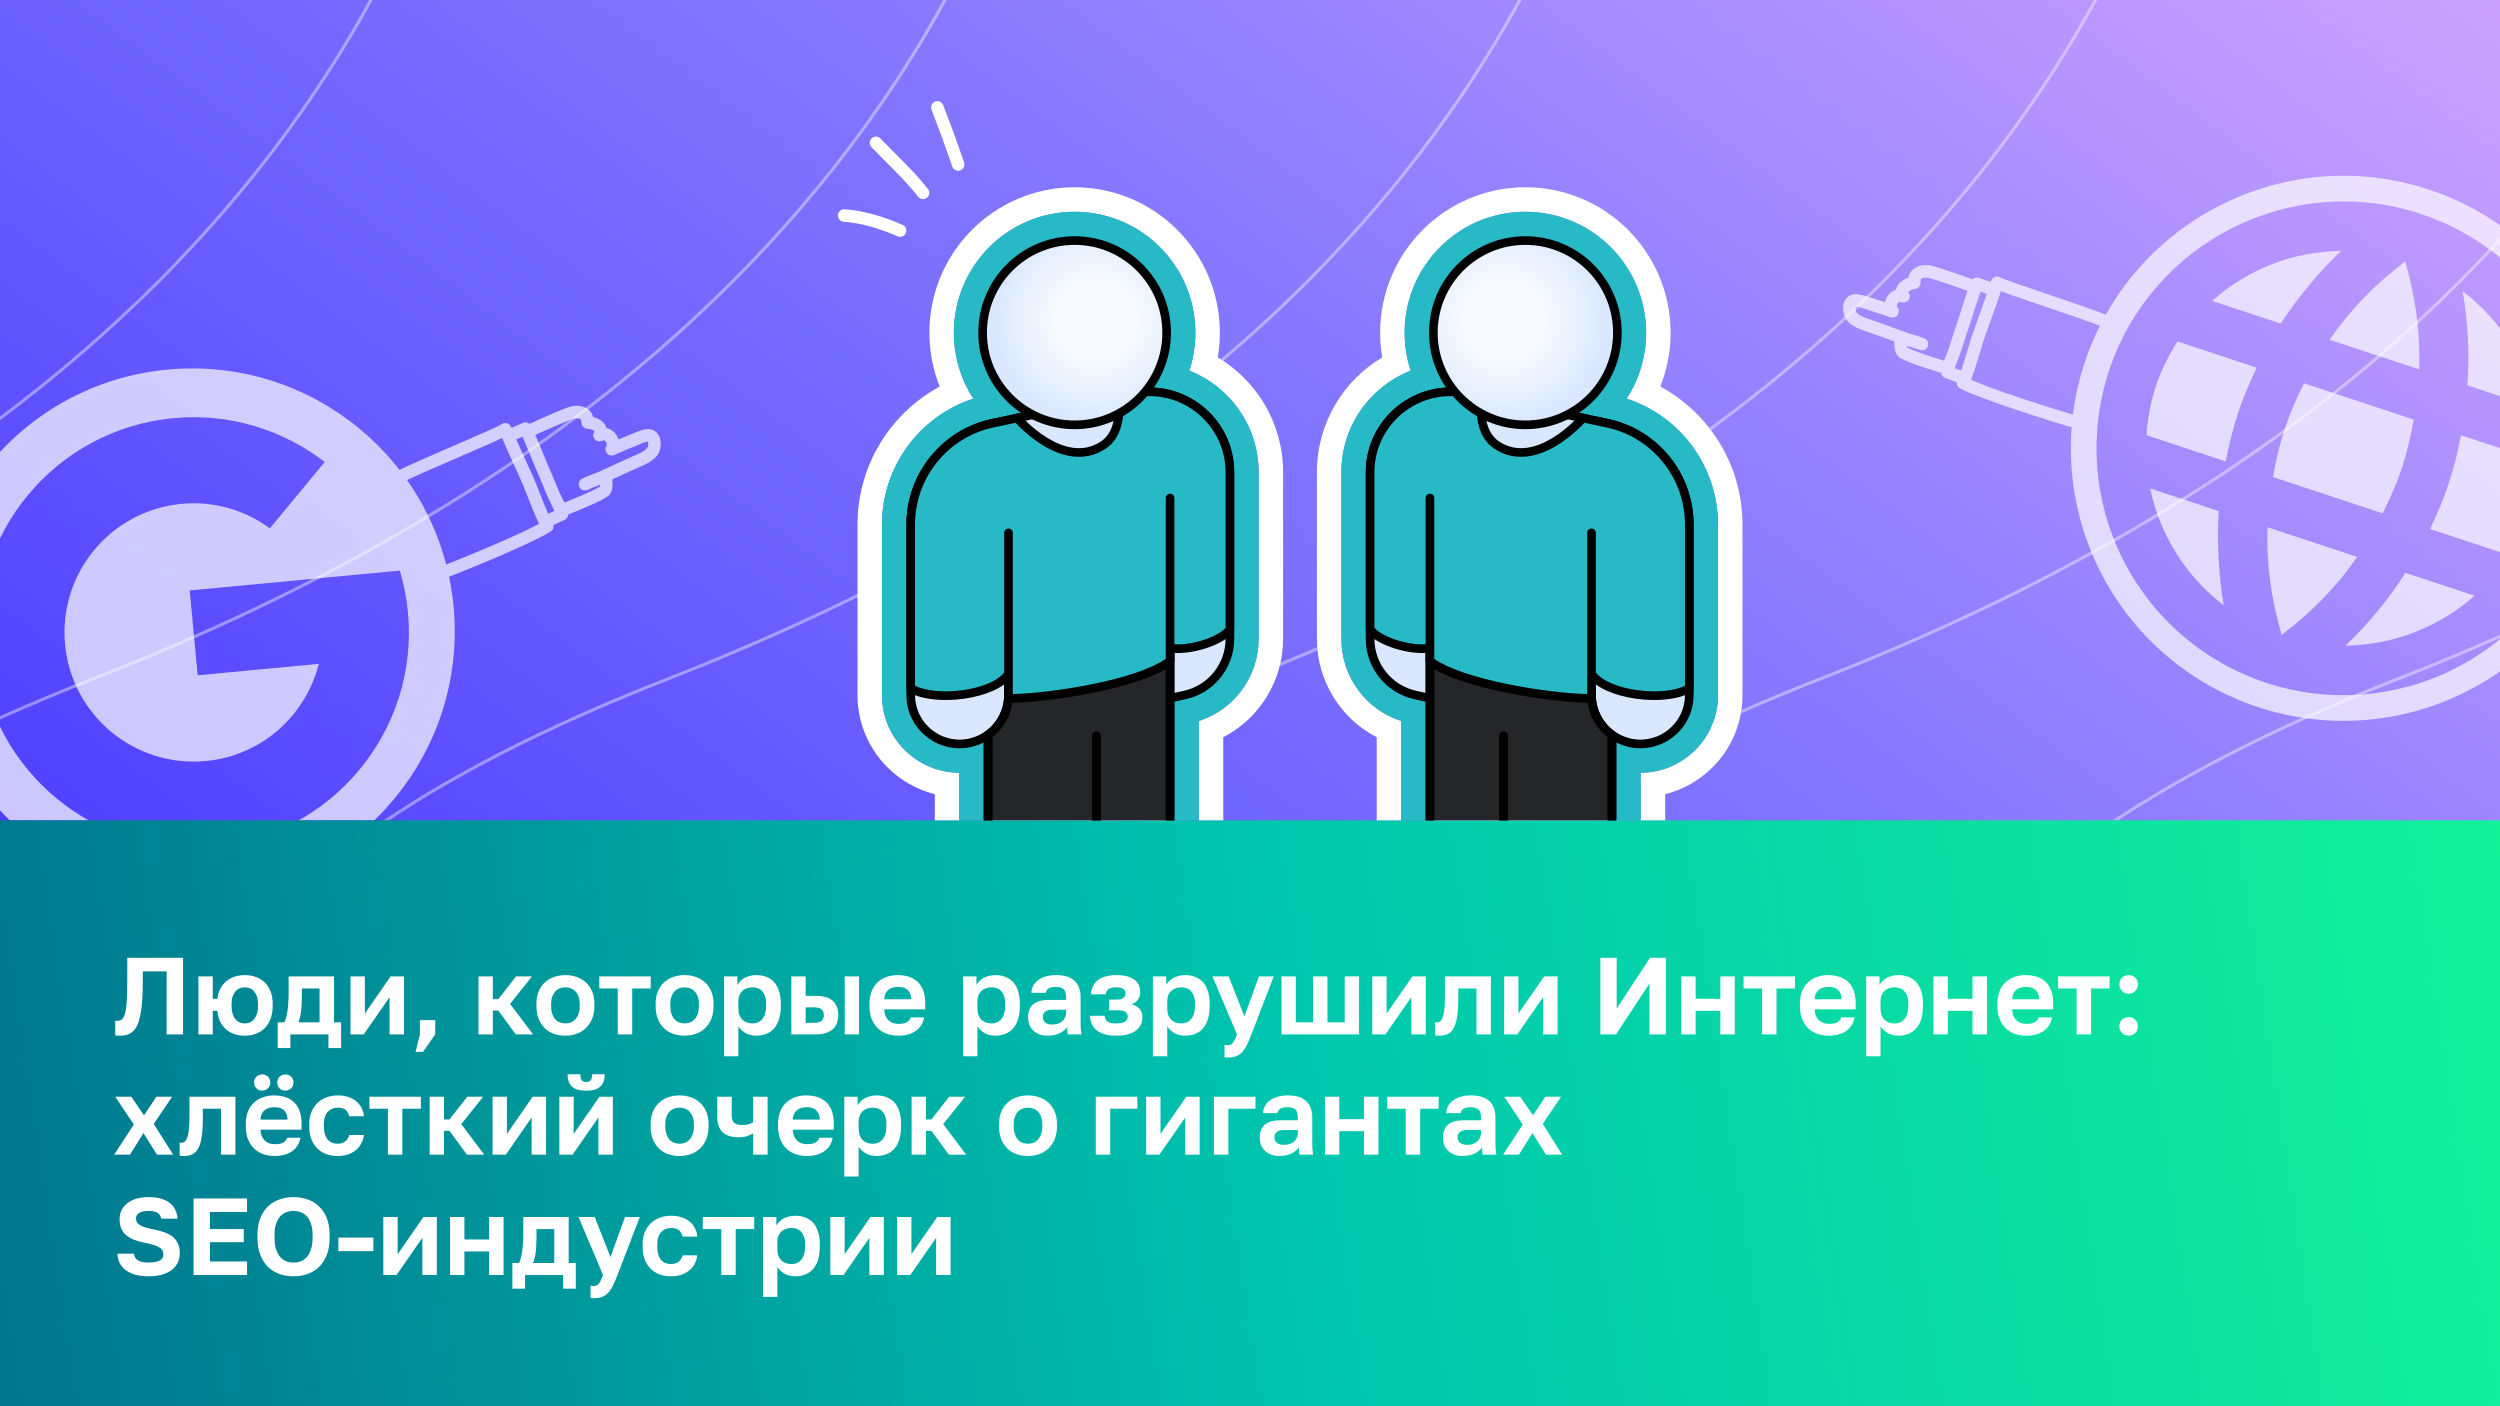
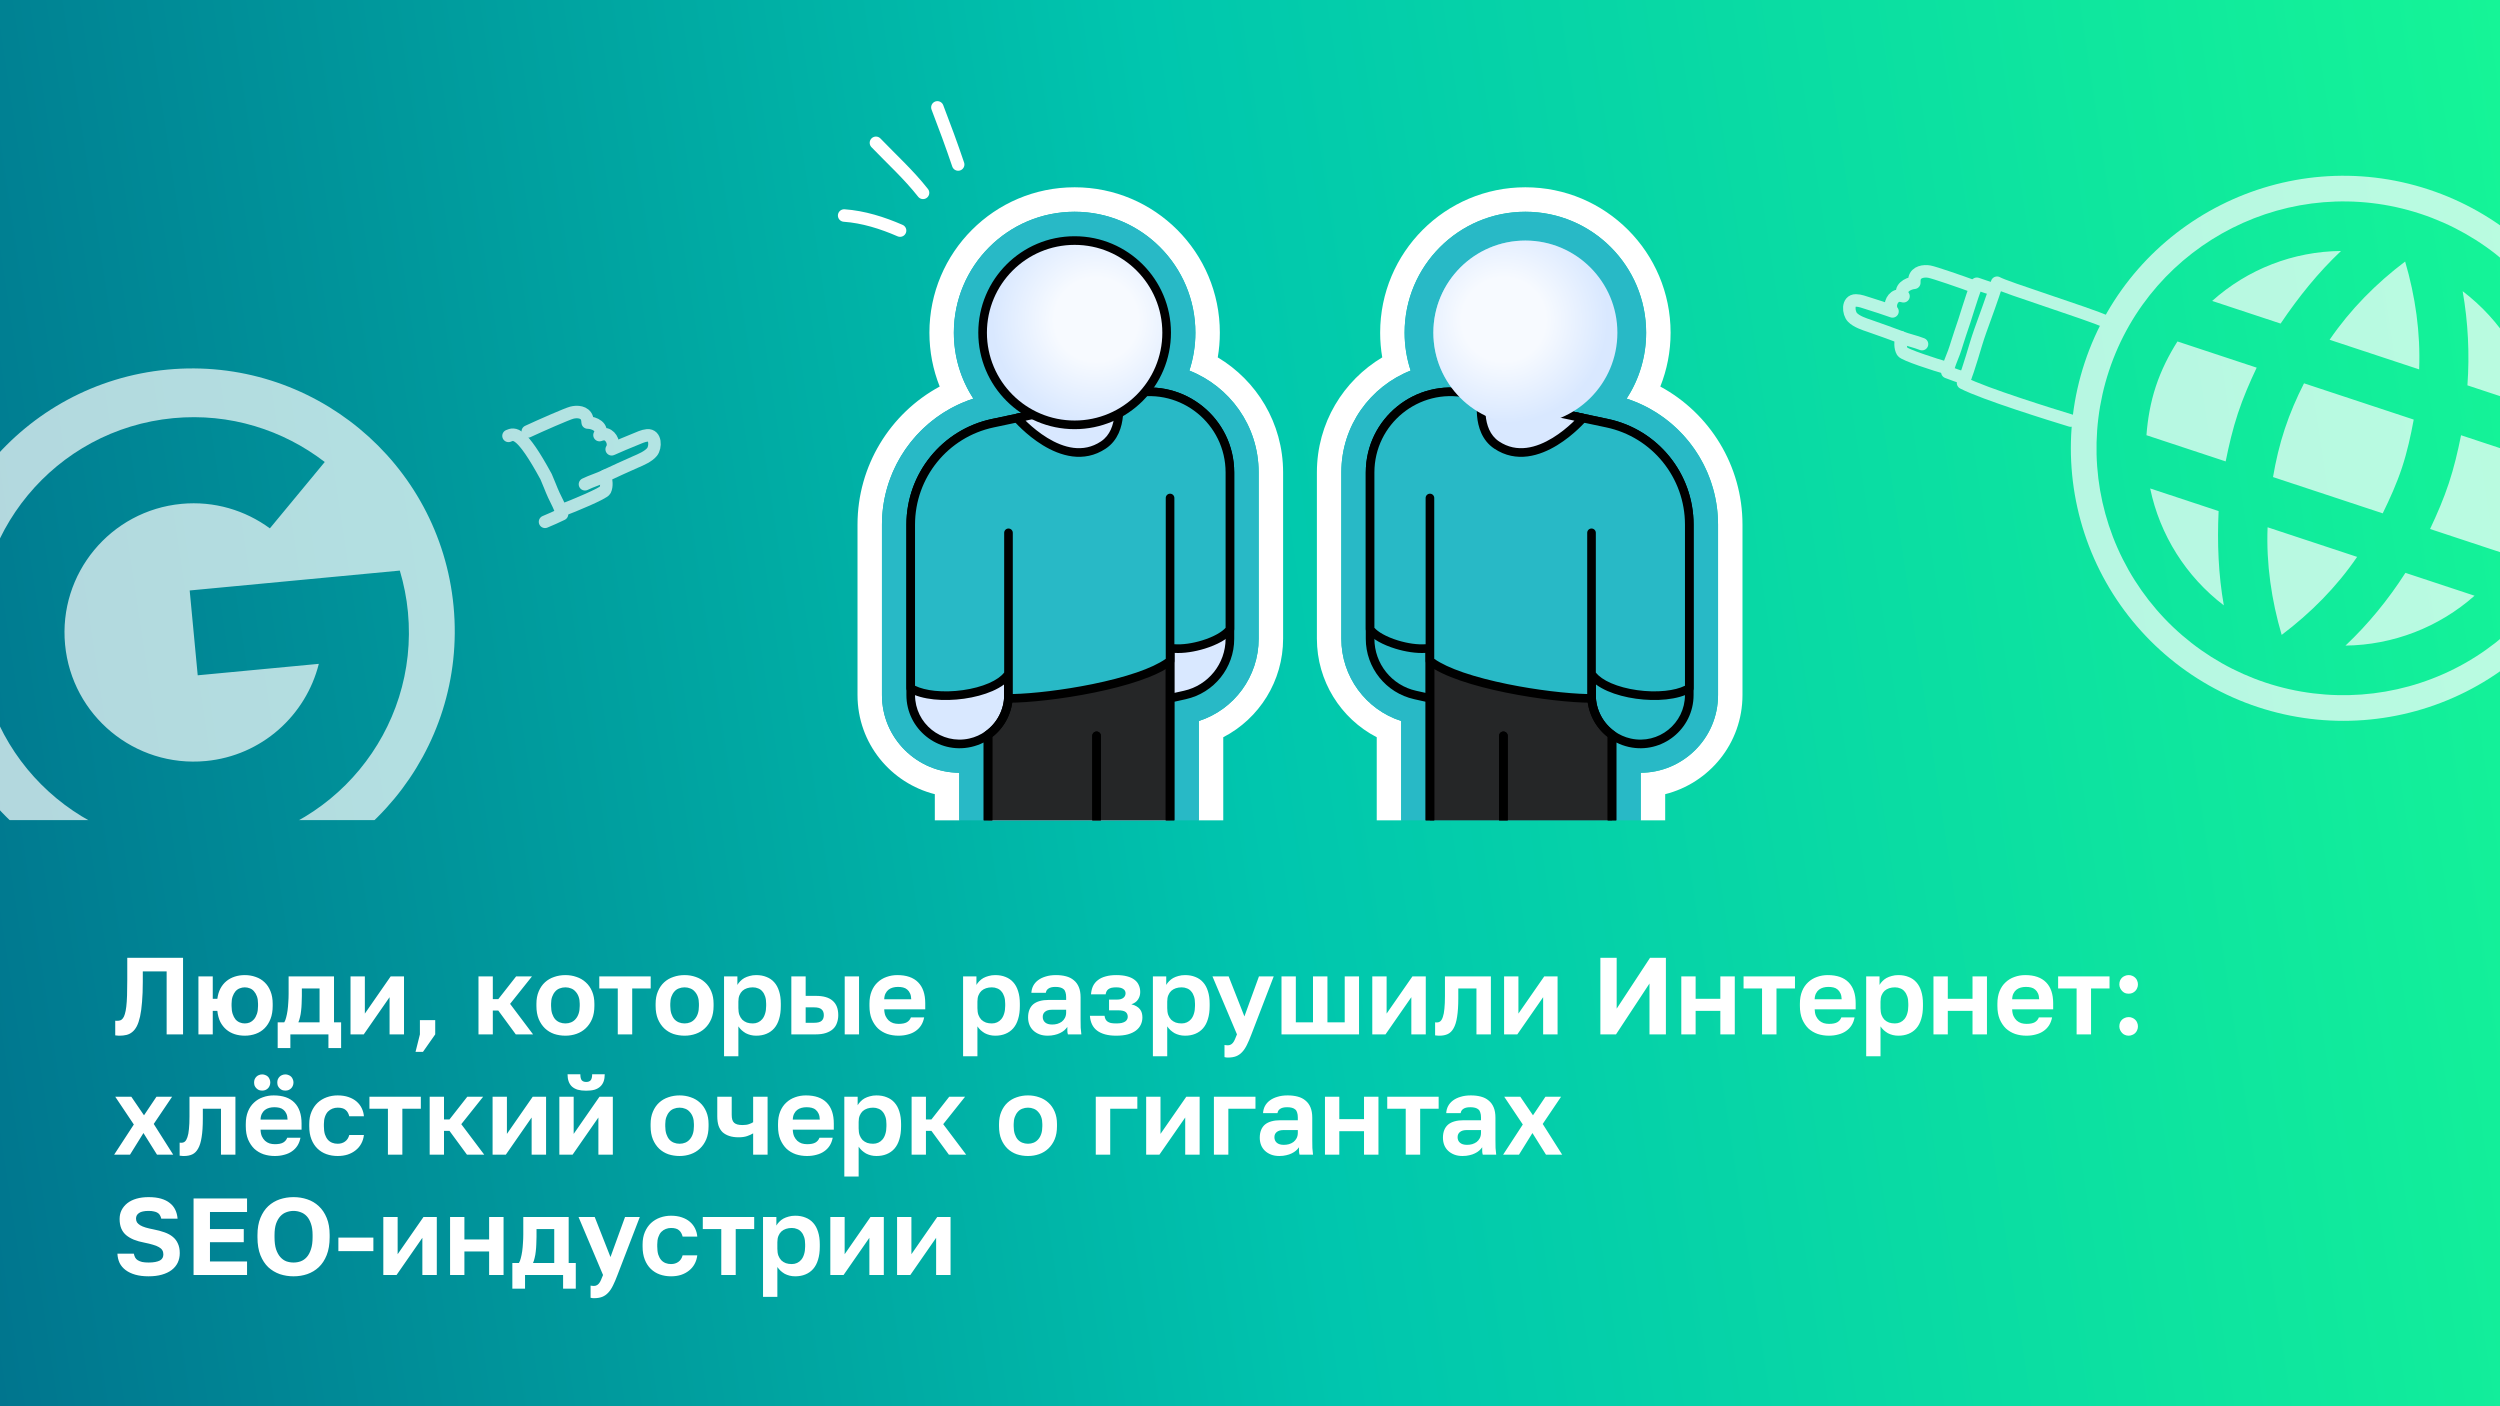
<svg xmlns="http://www.w3.org/2000/svg" width="1600" height="900" viewBox="0 0 1600 900" fill="none">
  <rect x="0" y="0" width="1600" height="900" fill="#333333" stroke="none" />
  <g clip-path="url(#clip0_7191_39074)">
    <rect width="1600" height="900" fill="url(#paint0_linear_7191_39074)" />
    <g clip-path="url(#clip1_7191_39074)">
      <rect width="1600" height="525" fill="url(#paint1_linear_7191_39074)" />
      <g opacity="0.4">
        <g clip-path="url(#clip2_7191_39074)">
          <path d="M-800.05 -1426C-449.233 -974.346 -6.274 30.041 -1040.97 434.356C-2334.35 939.75 1193.9 1620.36 -473.99 3345.35" stroke="white" stroke-width="2" />
          <path d="M-433.539 -1426C-82.722 -974.346 360.237 30.041 -674.462 434.356C-1967.84 939.75 1440.41 1683.27 -107.479 3345.35" stroke="white" stroke-width="2" />
          <path d="M-66.6 -1426C284.217 -974.346 727.177 30.041 -307.522 434.356C-1600.9 939.75 1687.34 1746.17 259.461 3345.35" stroke="white" stroke-width="2" />
          <path d="M300.809 -1426C651.627 -974.346 1094.59 30.041 59.887 434.356C-1233.49 939.75 1934.74 1809.08 626.87 3345.35" stroke="white" stroke-width="2" />
          <path d="M668.717 -1426C1019.53 -974.346 1462.49 30.041 427.794 434.356C-865.579 939.75 2182.64 1871.99 994.777 3345.35" stroke="white" stroke-width="2" />
          <path d="M1037.17 -1426C1387.99 -974.346 1830.95 30.041 796.247 434.356C-497.127 939.75 2431.09 1934.89 1363.23 3345.35" stroke="white" stroke-width="2" />
          <path d="M1406.2 -1426C1757.02 -974.346 2199.98 30.041 1165.28 434.356C-128.093 939.75 2680.12 1997.8 1732.26 3345.35" stroke="white" stroke-width="2" />
          <path d="M1775.87 -1426C2126.69 -974.346 2569.65 30.041 1534.95 434.356C241.577 939.75 2929.78 2060.71 2101.93 3345.35" stroke="white" stroke-width="2" />
          <path d="M2146.22 -1426C2497.04 -974.346 2940 30.041 1905.3 434.356C611.926 939.75 3180.12 2123.61 2472.28 3345.35" stroke="white" stroke-width="2" />
        </g>
      </g>
    </g>
    <path d="M76.55 662.84C76.363 662.84 76.153 662.84 75.92 662.84C75.687 662.84 75.43 662.817 75.15 662.77C74.917 662.77 74.66 662.747 74.38 662.7C74.147 662.7 73.937 662.677 73.75 662.63V653.25C73.89 653.297 74.24 653.32 74.8 653.32C75.593 653.32 76.317 653.227 76.97 653.04C77.623 652.807 78.183 652.363 78.65 651.71C79.163 651.057 79.583 650.147 79.91 648.98C80.283 647.813 80.587 646.25 80.82 644.29C81.053 642.33 81.217 639.95 81.31 637.15C81.403 634.303 81.45 630.92 81.45 627V613H117.15V662H106.65V621.68H91.39V628.4C91.39 633.3 91.227 637.593 90.9 641.28C90.62 644.92 90.2 648.023 89.64 650.59C89.08 653.11 88.38 655.187 87.54 656.82C86.7 658.407 85.72 659.643 84.6 660.53C83.527 661.417 82.313 662.023 80.96 662.35C79.607 662.677 78.137 662.84 76.55 662.84ZM126.993 662V624.9H136.163V639.25H139.103C139.429 636.73 140.083 634.537 141.063 632.67C142.089 630.757 143.373 629.17 144.913 627.91C146.453 626.65 148.226 625.693 150.233 625.04C152.239 624.387 154.386 624.06 156.673 624.06C159.146 624.06 161.479 624.457 163.673 625.25C165.866 625.997 167.756 627.14 169.343 628.68C170.976 630.22 172.236 632.133 173.123 634.42C174.056 636.707 174.523 639.367 174.523 642.4V643.8C174.523 646.973 174.056 649.75 173.123 652.13C172.189 654.51 170.929 656.493 169.343 658.08C167.756 659.667 165.866 660.857 163.673 661.65C161.479 662.443 159.146 662.84 156.673 662.84C154.386 662.84 152.216 662.513 150.163 661.86C148.156 661.207 146.383 660.227 144.843 658.92C143.303 657.613 142.019 655.98 140.993 654.02C140.013 652.013 139.383 649.657 139.103 646.95H136.163V662H126.993ZM156.673 655C157.793 655 158.866 654.79 159.893 654.37C160.919 653.903 161.806 653.227 162.553 652.34C163.346 651.407 163.976 650.24 164.443 648.84C164.909 647.44 165.143 645.76 165.143 643.8V642.4C165.143 640.58 164.909 639.017 164.443 637.71C163.976 636.403 163.346 635.307 162.553 634.42C161.806 633.533 160.919 632.903 159.893 632.53C158.866 632.11 157.793 631.9 156.673 631.9C155.553 631.9 154.479 632.11 153.453 632.53C152.426 632.903 151.516 633.533 150.723 634.42C149.976 635.307 149.369 636.403 148.903 637.71C148.436 639.017 148.203 640.58 148.203 642.4V643.8C148.203 645.76 148.436 647.463 148.903 648.91C149.369 650.31 149.976 651.477 150.723 652.41C151.516 653.297 152.426 653.95 153.453 654.37C154.479 654.79 155.553 655 156.673 655ZM177.716 670.75V654.3H181.916C182.383 653.6 182.78 652.597 183.106 651.29C183.48 649.937 183.783 648.443 184.016 646.81C184.25 645.13 184.413 643.38 184.506 641.56C184.646 639.693 184.716 637.85 184.716 636.03V624.9H213.766V654.3H218.316V670.75H210.196V662H185.836V670.75H177.716ZM190.946 654.3H204.526V632.6H193.186V637.5C193.186 639.087 193.14 640.697 193.046 642.33C193 643.917 192.883 645.457 192.696 646.95C192.556 648.397 192.323 649.75 191.996 651.01C191.716 652.27 191.366 653.367 190.946 654.3ZM224.336 662V624.9H233.506V648.7L250.026 624.9H258.566V662H249.326V638.2L232.806 662H224.336ZM265.941 673.2L268.741 662V652.9H278.541V662L270.701 673.2H265.941ZM306.231 662V624.9H315.401V639.46H318.901L330.311 624.9H340.461L326.461 642.47L341.161 662H330.101L318.901 646.74H315.401V662H306.231ZM361.857 662.84C359.337 662.84 356.934 662.467 354.647 661.72C352.407 660.927 350.447 659.737 348.767 658.15C347.087 656.517 345.757 654.533 344.777 652.2C343.797 649.82 343.307 647.02 343.307 643.8V642.4C343.307 639.413 343.797 636.777 344.777 634.49C345.757 632.157 347.087 630.22 348.767 628.68C350.447 627.14 352.407 625.997 354.647 625.25C356.934 624.457 359.337 624.06 361.857 624.06C364.377 624.06 366.757 624.457 368.997 625.25C371.237 625.997 373.197 627.14 374.877 628.68C376.604 630.22 377.957 632.157 378.937 634.49C379.917 636.777 380.407 639.413 380.407 642.4V643.8C380.407 646.973 379.917 649.75 378.937 652.13C377.957 654.463 376.604 656.447 374.877 658.08C373.197 659.667 371.237 660.857 368.997 661.65C366.757 662.443 364.377 662.84 361.857 662.84ZM361.857 655C363.164 655 364.377 654.767 365.497 654.3C366.617 653.833 367.574 653.133 368.367 652.2C369.207 651.267 369.861 650.1 370.327 648.7C370.794 647.3 371.027 645.667 371.027 643.8V642.4C371.027 640.72 370.794 639.227 370.327 637.92C369.861 636.613 369.207 635.517 368.367 634.63C367.574 633.697 366.617 633.02 365.497 632.6C364.377 632.133 363.164 631.9 361.857 631.9C360.551 631.9 359.314 632.133 358.147 632.6C357.027 633.02 356.071 633.697 355.277 634.63C354.484 635.517 353.854 636.613 353.387 637.92C352.921 639.227 352.687 640.72 352.687 642.4V643.8C352.687 645.667 352.921 647.323 353.387 648.77C353.854 650.17 354.484 651.337 355.277 652.27C356.071 653.157 357.027 653.833 358.147 654.3C359.314 654.767 360.551 655 361.857 655ZM395.376 662V632.6H383.546V624.9H416.446V632.6H404.616V662H395.376ZM438.146 662.84C435.626 662.84 433.223 662.467 430.936 661.72C428.696 660.927 426.736 659.737 425.056 658.15C423.376 656.517 422.046 654.533 421.066 652.2C420.086 649.82 419.596 647.02 419.596 643.8V642.4C419.596 639.413 420.086 636.777 421.066 634.49C422.046 632.157 423.376 630.22 425.056 628.68C426.736 627.14 428.696 625.997 430.936 625.25C433.223 624.457 435.626 624.06 438.146 624.06C440.666 624.06 443.046 624.457 445.286 625.25C447.526 625.997 449.486 627.14 451.166 628.68C452.893 630.22 454.246 632.157 455.226 634.49C456.206 636.777 456.696 639.413 456.696 642.4V643.8C456.696 646.973 456.206 649.75 455.226 652.13C454.246 654.463 452.893 656.447 451.166 658.08C449.486 659.667 447.526 660.857 445.286 661.65C443.046 662.443 440.666 662.84 438.146 662.84ZM438.146 655C439.453 655 440.666 654.767 441.786 654.3C442.906 653.833 443.863 653.133 444.656 652.2C445.496 651.267 446.15 650.1 446.616 648.7C447.083 647.3 447.316 645.667 447.316 643.8V642.4C447.316 640.72 447.083 639.227 446.616 637.92C446.15 636.613 445.496 635.517 444.656 634.63C443.863 633.697 442.906 633.02 441.786 632.6C440.666 632.133 439.453 631.9 438.146 631.9C436.84 631.9 435.603 632.133 434.436 632.6C433.316 633.02 432.36 633.697 431.566 634.63C430.773 635.517 430.143 636.613 429.676 637.92C429.21 639.227 428.976 640.72 428.976 642.4V643.8C428.976 645.667 429.21 647.323 429.676 648.77C430.143 650.17 430.773 651.337 431.566 652.27C432.36 653.157 433.316 653.833 434.436 654.3C435.603 654.767 436.84 655 438.146 655ZM463.389 676V624.9H471.929V630.36C472.396 629.52 473.002 628.727 473.749 627.98C474.496 627.187 475.359 626.51 476.339 625.95C477.366 625.39 478.509 624.947 479.769 624.62C481.029 624.247 482.429 624.06 483.969 624.06C486.442 624.06 488.636 624.457 490.549 625.25C492.509 625.997 494.166 627.14 495.519 628.68C496.872 630.173 497.899 632.063 498.599 634.35C499.346 636.637 499.719 639.32 499.719 642.4V643.8C499.719 647.02 499.346 649.82 498.599 652.2C497.899 654.58 496.849 656.563 495.449 658.15C494.096 659.69 492.439 660.857 490.479 661.65C488.566 662.443 486.396 662.84 483.969 662.84C482.709 662.84 481.519 662.7 480.399 662.42C479.279 662.14 478.229 661.743 477.249 661.23C476.316 660.67 475.452 660.04 474.659 659.34C473.866 658.593 473.166 657.777 472.559 656.89V676H463.389ZM481.799 655C483.012 655 484.132 654.767 485.159 654.3C486.186 653.833 487.072 653.157 487.819 652.27C488.612 651.337 489.219 650.17 489.639 648.77C490.106 647.323 490.339 645.667 490.339 643.8V642.4C490.339 640.58 490.129 639.04 489.709 637.78C489.289 636.473 488.706 635.4 487.959 634.56C487.259 633.673 486.372 633.02 485.299 632.6C484.226 632.133 483.059 631.9 481.799 631.9C480.492 631.9 479.256 632.087 478.089 632.46C476.969 632.833 475.989 633.393 475.149 634.14C474.356 634.887 473.726 635.82 473.259 636.94C472.792 638.06 472.559 639.413 472.559 641V645.2C472.559 646.88 472.769 648.327 473.189 649.54C473.656 650.753 474.286 651.78 475.079 652.62C475.919 653.413 476.899 654.02 478.019 654.44C479.139 654.813 480.399 655 481.799 655ZM506.456 662V624.9H515.626V637.36H522.136C524.562 637.36 526.662 637.617 528.436 638.13C530.209 638.643 531.679 639.413 532.846 640.44C534.059 641.467 534.969 642.75 535.576 644.29C536.182 645.83 536.486 647.627 536.486 649.68C536.486 651.453 536.206 653.11 535.646 654.65C535.132 656.19 534.292 657.497 533.126 658.57C531.959 659.643 530.466 660.483 528.646 661.09C526.826 661.697 524.656 662 522.136 662H506.456ZM515.626 654.58H521.086C523.326 654.58 524.912 654.16 525.846 653.32C526.779 652.48 527.246 651.267 527.246 649.68C527.246 648.047 526.756 646.81 525.776 645.97C524.842 645.13 523.279 644.71 521.086 644.71H515.626V654.58ZM540.616 662V624.9H549.786V662H540.616ZM575.002 662.84C572.482 662.84 570.079 662.467 567.792 661.72C565.552 660.927 563.592 659.76 561.912 658.22C560.279 656.633 558.949 654.65 557.922 652.27C556.942 649.89 556.452 647.067 556.452 643.8V642.4C556.452 639.32 556.919 636.637 557.852 634.35C558.785 632.063 560.069 630.173 561.702 628.68C563.335 627.14 565.225 625.997 567.372 625.25C569.565 624.457 571.875 624.06 574.302 624.06C580.135 624.06 584.569 625.6 587.602 628.68C590.635 631.76 592.152 636.217 592.152 642.05V645.97H565.902C565.949 647.603 566.229 649.027 566.742 650.24C567.302 651.407 567.979 652.363 568.772 653.11C569.612 653.857 570.569 654.417 571.642 654.79C572.715 655.117 573.859 655.28 575.072 655.28C577.405 655.28 579.179 654.93 580.392 654.23C581.605 653.53 582.469 652.503 582.982 651.15H591.452C591.079 653.11 590.425 654.813 589.492 656.26C588.559 657.707 587.369 658.92 585.922 659.9C584.522 660.88 582.889 661.603 581.022 662.07C579.202 662.583 577.195 662.84 575.002 662.84ZM574.652 631.62C573.532 631.62 572.459 631.76 571.432 632.04C570.405 632.32 569.495 632.763 568.702 633.37C567.909 633.977 567.255 634.793 566.742 635.82C566.229 636.8 565.949 638.037 565.902 639.53H583.192C583.145 637.99 582.889 636.73 582.422 635.75C581.955 634.723 581.349 633.907 580.602 633.3C579.855 632.647 578.969 632.203 577.942 631.97C576.962 631.737 575.865 631.62 574.652 631.62ZM616.377 676V624.9H624.917V630.36C625.384 629.52 625.991 628.727 626.737 627.98C627.484 627.187 628.347 626.51 629.327 625.95C630.354 625.39 631.497 624.947 632.757 624.62C634.017 624.247 635.417 624.06 636.957 624.06C639.431 624.06 641.624 624.457 643.537 625.25C645.497 625.997 647.154 627.14 648.507 628.68C649.861 630.173 650.887 632.063 651.587 634.35C652.334 636.637 652.707 639.32 652.707 642.4V643.8C652.707 647.02 652.334 649.82 651.587 652.2C650.887 654.58 649.837 656.563 648.437 658.15C647.084 659.69 645.427 660.857 643.467 661.65C641.554 662.443 639.384 662.84 636.957 662.84C635.697 662.84 634.507 662.7 633.387 662.42C632.267 662.14 631.217 661.743 630.237 661.23C629.304 660.67 628.441 660.04 627.647 659.34C626.854 658.593 626.154 657.777 625.547 656.89V676H616.377ZM634.787 655C636.001 655 637.121 654.767 638.147 654.3C639.174 653.833 640.061 653.157 640.807 652.27C641.601 651.337 642.207 650.17 642.627 648.77C643.094 647.323 643.327 645.667 643.327 643.8V642.4C643.327 640.58 643.117 639.04 642.697 637.78C642.277 636.473 641.694 635.4 640.947 634.56C640.247 633.673 639.361 633.02 638.287 632.6C637.214 632.133 636.047 631.9 634.787 631.9C633.481 631.9 632.244 632.087 631.077 632.46C629.957 632.833 628.977 633.393 628.137 634.14C627.344 634.887 626.714 635.82 626.247 636.94C625.781 638.06 625.547 639.413 625.547 641V645.2C625.547 646.88 625.757 648.327 626.177 649.54C626.644 650.753 627.274 651.78 628.067 652.62C628.907 653.413 629.887 654.02 631.007 654.44C632.127 654.813 633.387 655 634.787 655ZM670.504 662.84C668.497 662.84 666.724 662.537 665.184 661.93C663.644 661.323 662.337 660.507 661.264 659.48C660.19 658.453 659.374 657.24 658.814 655.84C658.254 654.393 657.974 652.83 657.974 651.15C657.974 649.283 658.254 647.65 658.814 646.25C659.374 644.85 660.19 643.683 661.264 642.75C662.384 641.817 663.784 641.117 665.464 640.65C667.144 640.183 669.08 639.95 671.274 639.95H682.334V638.2C682.334 636.987 682.194 635.96 681.914 635.12C681.68 634.233 681.284 633.557 680.724 633.09C680.164 632.577 679.44 632.203 678.554 631.97C677.714 631.737 676.687 631.62 675.474 631.62C674.447 631.62 673.56 631.713 672.814 631.9C672.067 632.087 671.437 632.367 670.924 632.74C670.457 633.067 670.084 633.463 669.804 633.93C669.57 634.35 669.407 634.84 669.314 635.4H660.074C660.167 633.767 660.564 632.273 661.264 630.92C662.01 629.52 663.037 628.33 664.344 627.35C665.697 626.323 667.33 625.53 669.244 624.97C671.157 624.363 673.35 624.06 675.824 624.06C678.204 624.06 680.35 624.317 682.264 624.83C684.224 625.343 685.88 626.183 687.234 627.35C688.634 628.47 689.707 629.94 690.454 631.76C691.2 633.533 691.574 635.727 691.574 638.34V652.55C691.574 654.51 691.597 656.237 691.644 657.73C691.737 659.177 691.877 660.6 692.064 662H683.454C683.314 661.487 683.22 661.067 683.174 660.74C683.174 660.367 683.15 660.017 683.104 659.69C683.104 659.317 683.104 658.943 683.104 658.57C683.104 658.197 683.104 657.753 683.104 657.24C682.59 657.987 681.937 658.71 681.144 659.41C680.397 660.063 679.487 660.647 678.414 661.16C677.387 661.673 676.22 662.07 674.914 662.35C673.607 662.677 672.137 662.84 670.504 662.84ZM673.374 655.7C674.54 655.7 675.637 655.56 676.664 655.28C677.737 654.953 678.694 654.487 679.534 653.88C680.374 653.227 681.05 652.41 681.564 651.43C682.077 650.403 682.334 649.26 682.334 648V646.25H673.024C671.25 646.25 669.85 646.67 668.824 647.51C667.844 648.303 667.354 649.4 667.354 650.8C667.354 652.293 667.867 653.483 668.894 654.37C669.92 655.257 671.414 655.7 673.374 655.7ZM714.338 662.84C711.678 662.84 709.321 662.56 707.268 662C705.214 661.44 703.488 660.623 702.088 659.55C700.688 658.477 699.614 657.147 698.868 655.56C698.121 653.973 697.678 652.153 697.538 650.1H706.918C707.011 650.893 707.198 651.593 707.478 652.2C707.758 652.807 708.178 653.32 708.738 653.74C709.298 654.16 710.021 654.487 710.908 654.72C711.841 654.907 712.984 655 714.338 655C715.691 655 716.834 654.907 717.768 654.72C718.701 654.487 719.471 654.183 720.078 653.81C720.684 653.39 721.104 652.923 721.338 652.41C721.618 651.897 721.758 651.36 721.758 650.8C721.758 649.4 721.291 648.35 720.358 647.65C719.471 646.95 717.814 646.6 715.388 646.6H709.788V639.74H714.898C716.671 639.74 718.024 639.367 718.958 638.62C719.891 637.873 720.358 636.893 720.358 635.68C720.358 635.12 720.241 634.63 720.008 634.21C719.821 633.743 719.471 633.347 718.958 633.02C718.491 632.647 717.884 632.367 717.138 632.18C716.391 631.993 715.458 631.9 714.338 631.9C713.218 631.9 712.238 631.993 711.398 632.18C710.604 632.367 709.928 632.67 709.368 633.09C708.854 633.463 708.458 633.93 708.178 634.49C707.898 635.05 707.711 635.68 707.618 636.38H698.238C698.378 634.42 698.798 632.67 699.498 631.13C700.244 629.59 701.294 628.307 702.648 627.28C704.001 626.207 705.658 625.413 707.618 624.9C709.578 624.34 711.818 624.06 714.338 624.06C717.044 624.06 719.354 624.317 721.268 624.83C723.228 625.343 724.838 626.09 726.098 627.07C727.358 628.003 728.268 629.147 728.828 630.5C729.434 631.807 729.738 633.277 729.738 634.91C729.738 636.683 729.271 638.27 728.338 639.67C727.451 641.07 726.028 642.097 724.068 642.75C725.421 643.077 726.541 643.52 727.428 644.08C728.314 644.593 729.038 645.223 729.598 645.97C730.158 646.67 730.554 647.463 730.787 648.35C731.021 649.237 731.138 650.17 731.138 651.15C731.138 652.83 730.788 654.393 730.088 655.84C729.434 657.24 728.408 658.477 727.008 659.55C725.654 660.577 723.928 661.393 721.828 662C719.728 662.56 717.231 662.84 714.338 662.84ZM737.852 676V624.9H746.392V630.36C746.859 629.52 747.465 628.727 748.212 627.98C748.959 627.187 749.822 626.51 750.802 625.95C751.829 625.39 752.972 624.947 754.232 624.62C755.492 624.247 756.892 624.06 758.432 624.06C760.905 624.06 763.099 624.457 765.012 625.25C766.972 625.997 768.629 627.14 769.982 628.68C771.335 630.173 772.362 632.063 773.062 634.35C773.809 636.637 774.182 639.32 774.182 642.4V643.8C774.182 647.02 773.809 649.82 773.062 652.2C772.362 654.58 771.312 656.563 769.912 658.15C768.559 659.69 766.902 660.857 764.942 661.65C763.029 662.443 760.859 662.84 758.432 662.84C757.172 662.84 755.982 662.7 754.862 662.42C753.742 662.14 752.692 661.743 751.712 661.23C750.779 660.67 749.915 660.04 749.122 659.34C748.329 658.593 747.629 657.777 747.022 656.89V676H737.852ZM756.262 655C757.475 655 758.595 654.767 759.622 654.3C760.649 653.833 761.535 653.157 762.282 652.27C763.075 651.337 763.682 650.17 764.102 648.77C764.569 647.323 764.802 645.667 764.802 643.8V642.4C764.802 640.58 764.592 639.04 764.172 637.78C763.752 636.473 763.169 635.4 762.422 634.56C761.722 633.673 760.835 633.02 759.762 632.6C758.689 632.133 757.522 631.9 756.262 631.9C754.955 631.9 753.719 632.087 752.552 632.46C751.432 632.833 750.452 633.393 749.612 634.14C748.819 634.887 748.189 635.82 747.722 636.94C747.255 638.06 747.022 639.413 747.022 641V645.2C747.022 646.88 747.232 648.327 747.652 649.54C748.119 650.753 748.749 651.78 749.542 652.62C750.382 653.413 751.362 654.02 752.482 654.44C753.602 654.813 754.862 655 756.262 655ZM785.781 676.84C785.408 676.84 785.058 676.817 784.731 676.77C784.405 676.77 784.055 676.7 783.681 676.56V668.79C784.055 668.883 784.405 668.93 784.731 668.93C785.058 668.977 785.408 669 785.781 669C786.481 669 787.088 668.86 787.601 668.58C788.115 668.347 788.605 667.95 789.071 667.39C789.538 666.83 789.958 666.107 790.331 665.22C790.751 664.333 791.195 663.26 791.661 662L775.981 624.9H786.341L796.421 650.52L805.731 624.9H815.181L800.901 662C799.921 664.613 798.965 666.853 798.031 668.72C797.098 670.633 796.071 672.173 794.951 673.34C793.831 674.553 792.548 675.44 791.101 676C789.655 676.56 787.881 676.84 785.781 676.84ZM820.157 662V624.9H829.327V654.3H840.317V624.9H849.557V654.3H860.617V624.9H869.787V662H820.157ZM878.262 662V624.9H887.432V648.7L903.952 624.9H912.492V662H903.252V638.2L886.732 662H878.262ZM921.267 662.84C921.08 662.84 920.87 662.84 920.637 662.84C920.403 662.84 920.147 662.817 919.867 662.77C919.633 662.77 919.377 662.747 919.097 662.7C918.863 662.7 918.653 662.677 918.467 662.63V654.3C918.607 654.347 918.957 654.37 919.517 654.37C920.45 654.37 921.22 654.113 921.827 653.6C922.48 653.04 923.017 652.107 923.437 650.8C923.903 649.493 924.23 647.767 924.417 645.62C924.65 643.427 924.767 640.72 924.767 637.5V624.9H954.167V662H944.927V632.6H933.307V638.9C933.307 643.707 933.05 647.673 932.537 650.8C932.07 653.88 931.323 656.307 930.297 658.08C929.317 659.853 928.08 661.09 926.587 661.79C925.093 662.49 923.32 662.84 921.267 662.84ZM962.618 662V624.9H971.788V648.7L988.308 624.9H996.848V662H987.608V638.2L971.088 662H962.618ZM1024.24 662V613H1034.67V645.55L1056.02 613H1066.17V662H1055.67V629.45L1034.25 662H1024.24ZM1076.03 662V624.9H1085.2V639.25H1101.02V624.9H1110.26V662H1101.02V646.95H1085.2V662H1076.03ZM1127.71 662V632.6H1115.88V624.9H1148.78V632.6H1136.95V662H1127.71ZM1170.48 662.84C1167.96 662.84 1165.56 662.467 1163.27 661.72C1161.03 660.927 1159.07 659.76 1157.39 658.22C1155.76 656.633 1154.43 654.65 1153.4 652.27C1152.42 649.89 1151.93 647.067 1151.93 643.8V642.4C1151.93 639.32 1152.4 636.637 1153.33 634.35C1154.26 632.063 1155.55 630.173 1157.18 628.68C1158.81 627.14 1160.7 625.997 1162.85 625.25C1165.04 624.457 1167.35 624.06 1169.78 624.06C1175.61 624.06 1180.05 625.6 1183.08 628.68C1186.11 631.76 1187.63 636.217 1187.63 642.05V645.97H1161.38C1161.43 647.603 1161.71 649.027 1162.22 650.24C1162.78 651.407 1163.46 652.363 1164.25 653.11C1165.09 653.857 1166.05 654.417 1167.12 654.79C1168.19 655.117 1169.34 655.28 1170.55 655.28C1172.88 655.28 1174.66 654.93 1175.87 654.23C1177.08 653.53 1177.95 652.503 1178.46 651.15H1186.93C1186.56 653.11 1185.9 654.813 1184.97 656.26C1184.04 657.707 1182.85 658.92 1181.4 659.9C1180 660.88 1178.37 661.603 1176.5 662.07C1174.68 662.583 1172.67 662.84 1170.48 662.84ZM1170.13 631.62C1169.01 631.62 1167.94 631.76 1166.91 632.04C1165.88 632.32 1164.97 632.763 1164.18 633.37C1163.39 633.977 1162.73 634.793 1162.22 635.82C1161.71 636.8 1161.43 638.037 1161.38 639.53H1178.67C1178.62 637.99 1178.37 636.73 1177.9 635.75C1177.43 634.723 1176.83 633.907 1176.08 633.3C1175.33 632.647 1174.45 632.203 1173.42 631.97C1172.44 631.737 1171.34 631.62 1170.13 631.62ZM1194.36 676V624.9H1202.9V630.36C1203.36 629.52 1203.97 628.727 1204.72 627.98C1205.46 627.187 1206.33 626.51 1207.31 625.95C1208.33 625.39 1209.48 624.947 1210.74 624.62C1212 624.247 1213.4 624.06 1214.94 624.06C1217.41 624.06 1219.6 624.457 1221.52 625.25C1223.48 625.997 1225.13 627.14 1226.49 628.68C1227.84 630.173 1228.87 632.063 1229.57 634.35C1230.31 636.637 1230.69 639.32 1230.69 642.4V643.8C1230.69 647.02 1230.31 649.82 1229.57 652.2C1228.87 654.58 1227.82 656.563 1226.42 658.15C1225.06 659.69 1223.41 660.857 1221.45 661.65C1219.53 662.443 1217.36 662.84 1214.94 662.84C1213.68 662.84 1212.49 662.7 1211.37 662.42C1210.25 662.14 1209.2 661.743 1208.22 661.23C1207.28 660.67 1206.42 660.04 1205.63 659.34C1204.83 658.593 1204.13 657.777 1203.53 656.89V676H1194.36ZM1212.77 655C1213.98 655 1215.1 654.767 1216.13 654.3C1217.15 653.833 1218.04 653.157 1218.79 652.27C1219.58 651.337 1220.19 650.17 1220.61 648.77C1221.07 647.323 1221.31 645.667 1221.31 643.8V642.4C1221.31 640.58 1221.1 639.04 1220.68 637.78C1220.26 636.473 1219.67 635.4 1218.93 634.56C1218.23 633.673 1217.34 633.02 1216.27 632.6C1215.19 632.133 1214.03 631.9 1212.77 631.9C1211.46 631.9 1210.22 632.087 1209.06 632.46C1207.94 632.833 1206.96 633.393 1206.12 634.14C1205.32 634.887 1204.69 635.82 1204.23 636.94C1203.76 638.06 1203.53 639.413 1203.53 641V645.2C1203.53 646.88 1203.74 648.327 1204.16 649.54C1204.62 650.753 1205.25 651.78 1206.05 652.62C1206.89 653.413 1207.87 654.02 1208.99 654.44C1210.11 654.813 1211.37 655 1212.77 655ZM1237.42 662V624.9H1246.59V639.25H1262.41V624.9H1271.65V662H1262.41V646.95H1246.59V662H1237.42ZM1296.88 662.84C1294.36 662.84 1291.95 662.467 1289.67 661.72C1287.43 660.927 1285.47 659.76 1283.79 658.22C1282.15 656.633 1280.82 654.65 1279.8 652.27C1278.82 649.89 1278.33 647.067 1278.33 643.8V642.4C1278.33 639.32 1278.79 636.637 1279.73 634.35C1280.66 632.063 1281.94 630.173 1283.58 628.68C1285.21 627.14 1287.1 625.997 1289.25 625.25C1291.44 624.457 1293.75 624.06 1296.18 624.06C1302.01 624.06 1306.44 625.6 1309.48 628.68C1312.51 631.76 1314.03 636.217 1314.03 642.05V645.97H1287.78C1287.82 647.603 1288.1 649.027 1288.62 650.24C1289.18 651.407 1289.85 652.363 1290.65 653.11C1291.49 653.857 1292.44 654.417 1293.52 654.79C1294.59 655.117 1295.73 655.28 1296.95 655.28C1299.28 655.28 1301.05 654.93 1302.27 654.23C1303.48 653.53 1304.34 652.503 1304.86 651.15H1313.33C1312.95 653.11 1312.3 654.813 1311.37 656.26C1310.43 657.707 1309.24 658.92 1307.8 659.9C1306.4 660.88 1304.76 661.603 1302.9 662.07C1301.08 662.583 1299.07 662.84 1296.88 662.84ZM1296.53 631.62C1295.41 631.62 1294.33 631.76 1293.31 632.04C1292.28 632.32 1291.37 632.763 1290.58 633.37C1289.78 633.977 1289.13 634.793 1288.62 635.82C1288.1 636.8 1287.82 638.037 1287.78 639.53H1305.07C1305.02 637.99 1304.76 636.73 1304.3 635.75C1303.83 634.723 1303.22 633.907 1302.48 633.3C1301.73 632.647 1300.84 632.203 1299.82 631.97C1298.84 631.737 1297.74 631.62 1296.53 631.62ZM1329.03 662V632.6H1317.2V624.9H1350.1V632.6H1338.27V662H1329.03ZM1362.33 662.84C1361.49 662.84 1360.7 662.677 1359.95 662.35C1359.25 662.07 1358.65 661.65 1358.13 661.09C1357.62 660.53 1357.2 659.9 1356.87 659.2C1356.55 658.5 1356.38 657.73 1356.38 656.89C1356.38 656.05 1356.52 655.257 1356.8 654.51C1357.13 653.763 1357.55 653.133 1358.06 652.62C1358.62 652.107 1359.25 651.71 1359.95 651.43C1360.7 651.103 1361.52 650.94 1362.4 650.94C1363.24 650.94 1364.01 651.103 1364.71 651.43C1365.41 651.71 1366.02 652.107 1366.53 652.62C1367.09 653.133 1367.51 653.763 1367.79 654.51C1368.12 655.257 1368.28 656.05 1368.28 656.89C1368.28 657.73 1368.12 658.523 1367.79 659.27C1367.51 659.97 1367.09 660.6 1366.53 661.16C1366.02 661.673 1365.39 662.07 1364.64 662.35C1363.94 662.677 1363.17 662.84 1362.33 662.84ZM1362.33 635.96C1361.49 635.96 1360.7 635.82 1359.95 635.54C1359.25 635.213 1358.65 634.77 1358.13 634.21C1357.62 633.65 1357.2 633.02 1356.87 632.32C1356.55 631.62 1356.38 630.85 1356.38 630.01C1356.38 629.17 1356.52 628.377 1356.8 627.63C1357.13 626.883 1357.55 626.253 1358.06 625.74C1358.62 625.227 1359.25 624.83 1359.95 624.55C1360.7 624.223 1361.52 624.06 1362.4 624.06C1363.24 624.06 1364.01 624.223 1364.71 624.55C1365.41 624.83 1366.02 625.227 1366.53 625.74C1367.09 626.253 1367.51 626.883 1367.79 627.63C1368.12 628.377 1368.28 629.17 1368.28 630.01C1368.28 630.85 1368.12 631.643 1367.79 632.39C1367.51 633.09 1367.09 633.72 1366.53 634.28C1366.02 634.793 1365.39 635.213 1364.64 635.54C1363.94 635.82 1363.17 635.96 1362.33 635.96ZM73.05 739L85.65 719.68L73.75 701.9H84.04L92.16 713.8L100.14 701.9H110.15L98.39 719.33L110.85 739H100.49L91.81 725.14L83.2 739H73.05ZM117.771 739.84C117.584 739.84 117.374 739.84 117.141 739.84C116.907 739.84 116.651 739.817 116.371 739.77C116.137 739.77 115.881 739.747 115.601 739.7C115.367 739.7 115.157 739.677 114.971 739.63V731.3C115.111 731.347 115.461 731.37 116.021 731.37C116.954 731.37 117.724 731.113 118.331 730.6C118.984 730.04 119.521 729.107 119.941 727.8C120.407 726.493 120.734 724.767 120.921 722.62C121.154 720.427 121.271 717.72 121.271 714.5V701.9H150.671V739H141.431V709.6H129.811V715.9C129.811 720.707 129.554 724.673 129.041 727.8C128.574 730.88 127.827 733.307 126.801 735.08C125.821 736.853 124.584 738.09 123.091 738.79C121.597 739.49 119.824 739.84 117.771 739.84ZM175.852 739.84C173.332 739.84 170.928 739.467 168.642 738.72C166.402 737.927 164.442 736.76 162.762 735.22C161.128 733.633 159.798 731.65 158.772 729.27C157.792 726.89 157.302 724.067 157.302 720.8V719.4C157.302 716.32 157.768 713.637 158.702 711.35C159.635 709.063 160.918 707.173 162.552 705.68C164.185 704.14 166.075 702.997 168.222 702.25C170.415 701.457 172.725 701.06 175.152 701.06C180.985 701.06 185.418 702.6 188.452 705.68C191.485 708.76 193.002 713.217 193.002 719.05V722.97H166.752C166.798 724.603 167.078 726.027 167.592 727.24C168.152 728.407 168.828 729.363 169.622 730.11C170.462 730.857 171.418 731.417 172.492 731.79C173.565 732.117 174.708 732.28 175.922 732.28C178.255 732.28 180.028 731.93 181.242 731.23C182.455 730.53 183.318 729.503 183.832 728.15H192.302C191.928 730.11 191.275 731.813 190.342 733.26C189.408 734.707 188.218 735.92 186.772 736.9C185.372 737.88 183.738 738.603 181.872 739.07C180.052 739.583 178.045 739.84 175.852 739.84ZM175.502 708.62C174.382 708.62 173.308 708.76 172.282 709.04C171.255 709.32 170.345 709.763 169.552 710.37C168.758 710.977 168.105 711.793 167.592 712.82C167.078 713.8 166.798 715.037 166.752 716.53H184.042C183.995 714.99 183.738 713.73 183.272 712.75C182.805 711.723 182.198 710.907 181.452 710.3C180.705 709.647 179.818 709.203 178.792 708.97C177.812 708.737 176.715 708.62 175.502 708.62ZM167.802 697.98C167.055 697.98 166.355 697.863 165.702 697.63C165.095 697.35 164.558 696.977 164.092 696.51C163.625 696.043 163.252 695.507 162.972 694.9C162.738 694.247 162.622 693.547 162.622 692.8C162.622 692.053 162.738 691.377 162.972 690.77C163.252 690.117 163.625 689.557 164.092 689.09C164.558 688.623 165.095 688.273 165.702 688.04C166.355 687.76 167.055 687.62 167.802 687.62C168.548 687.62 169.225 687.76 169.832 688.04C170.485 688.273 171.045 688.623 171.512 689.09C171.978 689.557 172.328 690.117 172.562 690.77C172.842 691.377 172.982 692.053 172.982 692.8C172.982 693.547 172.842 694.247 172.562 694.9C172.328 695.507 171.978 696.043 171.512 696.51C171.045 696.977 170.485 697.35 169.832 697.63C169.225 697.863 168.548 697.98 167.802 697.98ZM182.642 697.98C181.895 697.98 181.195 697.863 180.542 697.63C179.935 697.35 179.398 696.977 178.932 696.51C178.465 696.043 178.092 695.507 177.812 694.9C177.578 694.247 177.462 693.547 177.462 692.8C177.462 692.053 177.578 691.377 177.812 690.77C178.092 690.117 178.465 689.557 178.932 689.09C179.398 688.623 179.935 688.273 180.542 688.04C181.195 687.76 181.895 687.62 182.642 687.62C183.388 687.62 184.065 687.76 184.672 688.04C185.325 688.273 185.885 688.623 186.352 689.09C186.818 689.557 187.168 690.117 187.402 690.77C187.682 691.377 187.822 692.053 187.822 692.8C187.822 693.547 187.682 694.247 187.402 694.9C187.168 695.507 186.818 696.043 186.352 696.51C185.885 696.977 185.325 697.35 184.672 697.63C184.065 697.863 183.388 697.98 182.642 697.98ZM216.107 739.84C213.54 739.84 211.137 739.443 208.897 738.65C206.704 737.857 204.79 736.667 203.157 735.08C201.524 733.493 200.24 731.51 199.307 729.13C198.374 726.75 197.907 723.973 197.907 720.8V719.4C197.907 716.413 198.397 713.777 199.377 711.49C200.357 709.203 201.664 707.29 203.297 705.75C204.977 704.21 206.914 703.043 209.107 702.25C211.347 701.457 213.68 701.06 216.107 701.06C218.72 701.06 221.03 701.41 223.037 702.11C225.09 702.81 226.817 703.767 228.217 704.98C229.617 706.193 230.714 707.617 231.507 709.25C232.3 710.883 232.767 712.61 232.907 714.43H223.527C223.34 713.637 223.06 712.89 222.687 712.19C222.314 711.49 221.824 710.883 221.217 710.37C220.657 709.857 219.934 709.483 219.047 709.25C218.207 709.017 217.227 708.9 216.107 708.9C214.94 708.9 213.82 709.11 212.747 709.53C211.674 709.95 210.717 710.58 209.877 711.42C209.084 712.26 208.454 713.357 207.987 714.71C207.52 716.017 207.287 717.58 207.287 719.4V720.8C207.287 722.76 207.497 724.463 207.917 725.91C208.384 727.31 209.014 728.477 209.807 729.41C210.6 730.297 211.534 730.95 212.607 731.37C213.68 731.79 214.847 732 216.107 732C217.927 732 219.49 731.533 220.797 730.6C222.15 729.62 223.06 728.22 223.527 726.4H232.907C232.674 728.453 232.09 730.32 231.157 732C230.27 733.633 229.08 735.033 227.587 736.2C226.14 737.367 224.437 738.277 222.477 738.93C220.564 739.537 218.44 739.84 216.107 739.84ZM248.267 739V709.6H236.437V701.9H269.337V709.6H257.507V739H248.267ZM274.991 739V701.9H284.161V716.46H287.661L299.071 701.9H309.221L295.221 719.47L309.921 739H298.861L287.661 723.74H284.161V739H274.991ZM315.254 739V701.9H324.424V725.7L340.944 701.9H349.484V739H340.244V715.2L323.724 739H315.254ZM357.979 739V701.9H367.149V725.7L383.669 701.9H392.209V739H382.969V715.2L366.449 739H357.979ZM375.129 698.05C373.076 698.05 371.279 697.84 369.739 697.42C368.246 696.953 367.009 696.277 366.029 695.39C365.096 694.503 364.396 693.407 363.929 692.1C363.462 690.793 363.229 689.277 363.229 687.55H371.419C371.419 689.37 371.722 690.653 372.329 691.4C372.982 692.1 373.916 692.45 375.129 692.45C376.436 692.45 377.392 692.1 377.999 691.4C378.652 690.653 378.979 689.37 378.979 687.55H387.029C387.029 689.277 386.796 690.793 386.329 692.1C385.862 693.407 385.139 694.503 384.159 695.39C383.226 696.277 382.012 696.953 380.519 697.42C379.026 697.84 377.229 698.05 375.129 698.05ZM434.934 739.84C432.414 739.84 430.01 739.467 427.724 738.72C425.484 737.927 423.524 736.737 421.844 735.15C420.164 733.517 418.834 731.533 417.854 729.2C416.874 726.82 416.384 724.02 416.384 720.8V719.4C416.384 716.413 416.874 713.777 417.854 711.49C418.834 709.157 420.164 707.22 421.844 705.68C423.524 704.14 425.484 702.997 427.724 702.25C430.01 701.457 432.414 701.06 434.934 701.06C437.454 701.06 439.834 701.457 442.074 702.25C444.314 702.997 446.274 704.14 447.954 705.68C449.68 707.22 451.034 709.157 452.014 711.49C452.994 713.777 453.484 716.413 453.484 719.4V720.8C453.484 723.973 452.994 726.75 452.014 729.13C451.034 731.463 449.68 733.447 447.954 735.08C446.274 736.667 444.314 737.857 442.074 738.65C439.834 739.443 437.454 739.84 434.934 739.84ZM434.934 732C436.24 732 437.454 731.767 438.574 731.3C439.694 730.833 440.65 730.133 441.444 729.2C442.284 728.267 442.937 727.1 443.404 725.7C443.87 724.3 444.104 722.667 444.104 720.8V719.4C444.104 717.72 443.87 716.227 443.404 714.92C442.937 713.613 442.284 712.517 441.444 711.63C440.65 710.697 439.694 710.02 438.574 709.6C437.454 709.133 436.24 708.9 434.934 708.9C433.627 708.9 432.39 709.133 431.224 709.6C430.104 710.02 429.147 710.697 428.354 711.63C427.56 712.517 426.93 713.613 426.464 714.92C425.997 716.227 425.764 717.72 425.764 719.4V720.8C425.764 722.667 425.997 724.323 426.464 725.77C426.93 727.17 427.56 728.337 428.354 729.27C429.147 730.157 430.104 730.833 431.224 731.3C432.39 731.767 433.627 732 434.934 732ZM482.016 739V725.35C480.943 726.003 479.66 726.587 478.166 727.1C476.673 727.613 474.853 727.87 472.706 727.87C470.466 727.87 468.483 727.59 466.756 727.03C465.076 726.47 463.653 725.677 462.486 724.65C461.366 723.577 460.503 722.2 459.896 720.52C459.336 718.793 459.056 716.787 459.056 714.5V701.9H468.296V713.45C468.296 714.663 468.413 715.69 468.646 716.53C468.88 717.37 469.276 718.047 469.836 718.56C470.396 719.073 471.12 719.447 472.006 719.68C472.893 719.913 473.966 720.03 475.226 720.03C476.953 720.03 478.376 719.82 479.496 719.4C480.663 718.98 481.503 718.583 482.016 718.21V701.9H491.256V739H482.016ZM516.486 739.84C513.966 739.84 511.563 739.467 509.276 738.72C507.036 737.927 505.076 736.76 503.396 735.22C501.763 733.633 500.433 731.65 499.406 729.27C498.426 726.89 497.936 724.067 497.936 720.8V719.4C497.936 716.32 498.403 713.637 499.336 711.35C500.27 709.063 501.553 707.173 503.186 705.68C504.82 704.14 506.71 702.997 508.856 702.25C511.05 701.457 513.36 701.06 515.786 701.06C521.62 701.06 526.053 702.6 529.086 705.68C532.12 708.76 533.636 713.217 533.636 719.05V722.97H507.386C507.433 724.603 507.713 726.027 508.226 727.24C508.786 728.407 509.463 729.363 510.256 730.11C511.096 730.857 512.053 731.417 513.126 731.79C514.2 732.117 515.343 732.28 516.556 732.28C518.89 732.28 520.663 731.93 521.876 731.23C523.09 730.53 523.953 729.503 524.466 728.15H532.936C532.563 730.11 531.91 731.813 530.976 733.26C530.043 734.707 528.853 735.92 527.406 736.9C526.006 737.88 524.373 738.603 522.506 739.07C520.686 739.583 518.68 739.84 516.486 739.84ZM516.136 708.62C515.016 708.62 513.943 708.76 512.916 709.04C511.89 709.32 510.98 709.763 510.186 710.37C509.393 710.977 508.74 711.793 508.226 712.82C507.713 713.8 507.433 715.037 507.386 716.53H524.676C524.63 714.99 524.373 713.73 523.906 712.75C523.44 711.723 522.833 710.907 522.086 710.3C521.34 709.647 520.453 709.203 519.426 708.97C518.446 708.737 517.35 708.62 516.136 708.62ZM540.362 753V701.9H548.902V707.36C549.368 706.52 549.975 705.727 550.722 704.98C551.468 704.187 552.332 703.51 553.312 702.95C554.338 702.39 555.482 701.947 556.742 701.62C558.002 701.247 559.402 701.06 560.942 701.06C563.415 701.06 565.608 701.457 567.522 702.25C569.482 702.997 571.138 704.14 572.492 705.68C573.845 707.173 574.872 709.063 575.572 711.35C576.318 713.637 576.692 716.32 576.692 719.4V720.8C576.692 724.02 576.318 726.82 575.572 729.2C574.872 731.58 573.822 733.563 572.422 735.15C571.068 736.69 569.412 737.857 567.452 738.65C565.538 739.443 563.368 739.84 560.942 739.84C559.682 739.84 558.492 739.7 557.372 739.42C556.252 739.14 555.202 738.743 554.222 738.23C553.288 737.67 552.425 737.04 551.632 736.34C550.838 735.593 550.138 734.777 549.532 733.89V753H540.362ZM558.772 732C559.985 732 561.105 731.767 562.132 731.3C563.158 730.833 564.045 730.157 564.792 729.27C565.585 728.337 566.192 727.17 566.612 725.77C567.078 724.323 567.312 722.667 567.312 720.8V719.4C567.312 717.58 567.102 716.04 566.682 714.78C566.262 713.473 565.678 712.4 564.932 711.56C564.232 710.673 563.345 710.02 562.272 709.6C561.198 709.133 560.032 708.9 558.772 708.9C557.465 708.9 556.228 709.087 555.062 709.46C553.942 709.833 552.962 710.393 552.122 711.14C551.328 711.887 550.698 712.82 550.232 713.94C549.765 715.06 549.532 716.413 549.532 718V722.2C549.532 723.88 549.742 725.327 550.162 726.54C550.628 727.753 551.258 728.78 552.052 729.62C552.892 730.413 553.872 731.02 554.992 731.44C556.112 731.813 557.372 732 558.772 732ZM583.428 739V701.9H592.598V716.46H596.098L607.508 701.9H617.658L603.658 719.47L618.358 739H607.298L596.098 723.74H592.598V739H583.428ZM657.922 739.84C655.402 739.84 652.999 739.467 650.712 738.72C648.472 737.927 646.512 736.737 644.832 735.15C643.152 733.517 641.822 731.533 640.842 729.2C639.862 726.82 639.372 724.02 639.372 720.8V719.4C639.372 716.413 639.862 713.777 640.842 711.49C641.822 709.157 643.152 707.22 644.832 705.68C646.512 704.14 648.472 702.997 650.712 702.25C652.999 701.457 655.402 701.06 657.922 701.06C660.442 701.06 662.822 701.457 665.062 702.25C667.302 702.997 669.262 704.14 670.942 705.68C672.669 707.22 674.022 709.157 675.002 711.49C675.982 713.777 676.472 716.413 676.472 719.4V720.8C676.472 723.973 675.982 726.75 675.002 729.13C674.022 731.463 672.669 733.447 670.942 735.08C669.262 736.667 667.302 737.857 665.062 738.65C662.822 739.443 660.442 739.84 657.922 739.84ZM657.922 732C659.229 732 660.442 731.767 661.562 731.3C662.682 730.833 663.639 730.133 664.432 729.2C665.272 728.267 665.925 727.1 666.392 725.7C666.859 724.3 667.092 722.667 667.092 720.8V719.4C667.092 717.72 666.859 716.227 666.392 714.92C665.925 713.613 665.272 712.517 664.432 711.63C663.639 710.697 662.682 710.02 661.562 709.6C660.442 709.133 659.229 708.9 657.922 708.9C656.615 708.9 655.379 709.133 654.212 709.6C653.092 710.02 652.135 710.697 651.342 711.63C650.549 712.517 649.919 713.613 649.452 714.92C648.985 716.227 648.752 717.72 648.752 719.4V720.8C648.752 722.667 648.985 724.323 649.452 725.77C649.919 727.17 650.549 728.337 651.342 729.27C652.135 730.157 653.092 730.833 654.212 731.3C655.379 731.767 656.615 732 657.922 732ZM701.295 739V701.9H727.895V709.6H710.535V739H701.295ZM733.545 739V701.9H742.715V725.7L759.235 701.9H767.775V739H758.535V715.2L742.015 739H733.545ZM776.9 739V701.9H803.5V709.6H786.14V739H776.9ZM818.775 739.84C816.769 739.84 814.995 739.537 813.455 738.93C811.915 738.323 810.609 737.507 809.535 736.48C808.462 735.453 807.645 734.24 807.085 732.84C806.525 731.393 806.245 729.83 806.245 728.15C806.245 726.283 806.525 724.65 807.085 723.25C807.645 721.85 808.462 720.683 809.535 719.75C810.655 718.817 812.055 718.117 813.735 717.65C815.415 717.183 817.352 716.95 819.545 716.95H830.605V715.2C830.605 713.987 830.465 712.96 830.185 712.12C829.952 711.233 829.555 710.557 828.995 710.09C828.435 709.577 827.712 709.203 826.825 708.97C825.985 708.737 824.959 708.62 823.745 708.62C822.719 708.62 821.832 708.713 821.085 708.9C820.339 709.087 819.709 709.367 819.195 709.74C818.729 710.067 818.355 710.463 818.075 710.93C817.842 711.35 817.679 711.84 817.585 712.4H808.345C808.439 710.767 808.835 709.273 809.535 707.92C810.282 706.52 811.309 705.33 812.615 704.35C813.969 703.323 815.602 702.53 817.515 701.97C819.429 701.363 821.622 701.06 824.095 701.06C826.475 701.06 828.622 701.317 830.535 701.83C832.495 702.343 834.152 703.183 835.505 704.35C836.905 705.47 837.979 706.94 838.725 708.76C839.472 710.533 839.845 712.727 839.845 715.34V729.55C839.845 731.51 839.869 733.237 839.915 734.73C840.009 736.177 840.149 737.6 840.335 739H831.725C831.585 738.487 831.492 738.067 831.445 737.74C831.445 737.367 831.422 737.017 831.375 736.69C831.375 736.317 831.375 735.943 831.375 735.57C831.375 735.197 831.375 734.753 831.375 734.24C830.862 734.987 830.209 735.71 829.415 736.41C828.669 737.063 827.759 737.647 826.685 738.16C825.659 738.673 824.492 739.07 823.185 739.35C821.879 739.677 820.409 739.84 818.775 739.84ZM821.645 732.7C822.812 732.7 823.909 732.56 824.935 732.28C826.009 731.953 826.965 731.487 827.805 730.88C828.645 730.227 829.322 729.41 829.835 728.43C830.349 727.403 830.605 726.26 830.605 725V723.25H821.295C819.522 723.25 818.122 723.67 817.095 724.51C816.115 725.303 815.625 726.4 815.625 727.8C815.625 729.293 816.139 730.483 817.165 731.37C818.192 732.257 819.685 732.7 821.645 732.7ZM847.979 739V701.9H857.149V716.25H872.969V701.9H882.209V739H872.969V723.95H857.149V739H847.979ZM899.664 739V709.6H887.834V701.9H920.734V709.6H908.904V739H899.664ZM936.012 739.84C934.005 739.84 932.232 739.537 930.692 738.93C929.152 738.323 927.845 737.507 926.772 736.48C925.698 735.453 924.882 734.24 924.322 732.84C923.762 731.393 923.482 729.83 923.482 728.15C923.482 726.283 923.762 724.65 924.322 723.25C924.882 721.85 925.698 720.683 926.772 719.75C927.892 718.817 929.292 718.117 930.972 717.65C932.652 717.183 934.588 716.95 936.782 716.95H947.842V715.2C947.842 713.987 947.702 712.96 947.422 712.12C947.188 711.233 946.792 710.557 946.232 710.09C945.672 709.577 944.948 709.203 944.062 708.97C943.222 708.737 942.195 708.62 940.982 708.62C939.955 708.62 939.068 708.713 938.322 708.9C937.575 709.087 936.945 709.367 936.432 709.74C935.965 710.067 935.592 710.463 935.312 710.93C935.078 711.35 934.915 711.84 934.822 712.4H925.582C925.675 710.767 926.072 709.273 926.772 707.92C927.518 706.52 928.545 705.33 929.852 704.35C931.205 703.323 932.838 702.53 934.752 701.97C936.665 701.363 938.858 701.06 941.332 701.06C943.712 701.06 945.858 701.317 947.772 701.83C949.732 702.343 951.388 703.183 952.742 704.35C954.142 705.47 955.215 706.94 955.962 708.76C956.708 710.533 957.082 712.727 957.082 715.34V729.55C957.082 731.51 957.105 733.237 957.152 734.73C957.245 736.177 957.385 737.6 957.572 739H948.962C948.822 738.487 948.728 738.067 948.682 737.74C948.682 737.367 948.658 737.017 948.612 736.69C948.612 736.317 948.612 735.943 948.612 735.57C948.612 735.197 948.612 734.753 948.612 734.24C948.098 734.987 947.445 735.71 946.652 736.41C945.905 737.063 944.995 737.647 943.922 738.16C942.895 738.673 941.728 739.07 940.422 739.35C939.115 739.677 937.645 739.84 936.012 739.84ZM938.882 732.7C940.048 732.7 941.145 732.56 942.172 732.28C943.245 731.953 944.202 731.487 945.042 730.88C945.882 730.227 946.558 729.41 947.072 728.43C947.585 727.403 947.842 726.26 947.842 725V723.25H938.532C936.758 723.25 935.358 723.67 934.332 724.51C933.352 725.303 932.862 726.4 932.862 727.8C932.862 729.293 933.375 730.483 934.402 731.37C935.428 732.257 936.922 732.7 938.882 732.7ZM961.995 739L974.595 719.68L962.695 701.9H972.985L981.105 713.8L989.085 701.9H999.095L987.335 719.33L999.795 739H989.435L980.755 725.14L972.145 739H961.995ZM95.1 816.84C91.88 816.84 89.033 816.49 86.56 815.79C84.133 815.09 82.08 814.11 80.4 812.85C78.72 811.59 77.437 810.073 76.55 808.3C75.71 806.48 75.243 804.497 75.15 802.35H85.65C85.837 803.237 86.117 804.053 86.49 804.8C86.863 805.5 87.423 806.083 88.17 806.55C88.917 807.017 89.85 807.39 90.97 807.67C92.09 807.903 93.467 808.02 95.1 808.02C96.78 808.02 98.203 807.903 99.37 807.67C100.583 807.437 101.587 807.11 102.38 806.69C103.173 806.223 103.733 805.663 104.06 805.01C104.387 804.357 104.55 803.61 104.55 802.77C104.55 801.743 104.317 800.857 103.85 800.11C103.43 799.363 102.707 798.71 101.68 798.15C100.653 797.543 99.37 797.03 97.83 796.61C96.29 796.143 94.47 795.7 92.37 795.28C89.85 794.813 87.61 794.183 85.65 793.39C83.737 792.597 82.08 791.617 80.68 790.45C79.327 789.283 78.3 787.86 77.6 786.18C76.9 784.453 76.55 782.447 76.55 780.16C76.55 778.06 76.97 776.17 77.81 774.49C78.697 772.763 79.933 771.27 81.52 770.01C83.153 768.75 85.113 767.793 87.4 767.14C89.687 766.487 92.253 766.16 95.1 766.16C98.18 766.16 100.84 766.487 103.08 767.14C105.32 767.793 107.187 768.727 108.68 769.94C110.22 771.153 111.387 772.6 112.18 774.28C112.973 775.913 113.463 777.803 113.65 779.95H103.22C103.033 779.11 102.753 778.387 102.38 777.78C102.053 777.127 101.563 776.613 100.91 776.24C100.303 775.82 99.51 775.517 98.53 775.33C97.597 775.097 96.453 774.98 95.1 774.98C93.7 774.98 92.487 775.097 91.46 775.33C90.48 775.517 89.663 775.843 89.01 776.31C88.357 776.73 87.867 777.243 87.54 777.85C87.213 778.457 87.05 779.133 87.05 779.88C87.05 780.813 87.26 781.63 87.68 782.33C88.147 782.983 88.823 783.59 89.71 784.15C90.643 784.71 91.81 785.2 93.21 785.62C94.61 786.04 96.29 786.437 98.25 786.81C100.91 787.323 103.267 787.953 105.32 788.7C107.42 789.447 109.17 790.403 110.57 791.57C112.017 792.737 113.113 794.183 113.86 795.91C114.653 797.59 115.05 799.62 115.05 802C115.05 804.24 114.607 806.293 113.72 808.16C112.833 809.98 111.527 811.543 109.8 812.85C108.12 814.11 106.043 815.09 103.57 815.79C101.097 816.49 98.273 816.84 95.1 816.84ZM123.881 816V767H158.111V775.68H134.381V786.6H156.011V795H134.381V807.32H158.111V816H123.881ZM187.877 816.84C184.797 816.84 181.857 816.373 179.057 815.44C176.304 814.46 173.854 812.99 171.707 811.03C169.607 809.023 167.927 806.457 166.667 803.33C165.407 800.157 164.777 796.33 164.777 791.85V790.45C164.777 786.157 165.407 782.493 166.667 779.46C167.927 776.38 169.607 773.86 171.707 771.9C173.854 769.94 176.304 768.493 179.057 767.56C181.857 766.627 184.797 766.16 187.877 766.16C190.957 766.16 193.874 766.627 196.627 767.56C199.427 768.493 201.877 769.94 203.977 771.9C206.124 773.86 207.827 776.38 209.087 779.46C210.347 782.493 210.977 786.133 210.977 790.38V791.78C210.977 796.26 210.347 800.087 209.087 803.26C207.827 806.433 206.124 809.023 203.977 811.03C201.877 812.99 199.427 814.46 196.627 815.44C193.874 816.373 190.957 816.84 187.877 816.84ZM187.877 808.02C189.464 808.02 190.981 807.763 192.427 807.25C193.921 806.69 195.227 805.78 196.347 804.52C197.467 803.26 198.354 801.603 199.007 799.55C199.707 797.497 200.057 794.93 200.057 791.85V790.45C200.057 787.557 199.707 785.13 199.007 783.17C198.354 781.21 197.467 779.623 196.347 778.41C195.227 777.197 193.921 776.333 192.427 775.82C190.981 775.26 189.464 774.98 187.877 774.98C186.291 774.98 184.751 775.26 183.257 775.82C181.811 776.333 180.527 777.197 179.407 778.41C178.287 779.623 177.377 781.21 176.677 783.17C176.024 785.13 175.697 787.557 175.697 790.45V791.85C175.697 794.93 176.024 797.497 176.677 799.55C177.377 801.603 178.287 803.26 179.407 804.52C180.527 805.78 181.811 806.69 183.257 807.25C184.751 807.763 186.291 808.02 187.877 808.02ZM216.561 800.74V792.06H238.961V800.74H216.561ZM245.323 816V778.9H254.493V802.7L271.013 778.9H279.553V816H270.313V792.2L253.793 816H245.323ZM288.047 816V778.9H297.217V793.25H313.037V778.9H322.277V816H313.037V800.95H297.217V816H288.047ZM327.902 824.75V808.3H332.102C332.569 807.6 332.965 806.597 333.292 805.29C333.665 803.937 333.969 802.443 334.202 800.81C334.435 799.13 334.599 797.38 334.692 795.56C334.832 793.693 334.902 791.85 334.902 790.03V778.9H363.952V808.3H368.502V824.75H360.382V816H336.022V824.75H327.902ZM341.132 808.3H354.712V786.6H343.372V791.5C343.372 793.087 343.325 794.697 343.232 796.33C343.185 797.917 343.069 799.457 342.882 800.95C342.742 802.397 342.509 803.75 342.182 805.01C341.902 806.27 341.552 807.367 341.132 808.3ZM380.068 830.84C379.695 830.84 379.345 830.817 379.018 830.77C378.692 830.77 378.342 830.7 377.968 830.56V822.79C378.342 822.883 378.692 822.93 379.018 822.93C379.345 822.977 379.695 823 380.068 823C380.768 823 381.375 822.86 381.888 822.58C382.402 822.347 382.892 821.95 383.358 821.39C383.825 820.83 384.245 820.107 384.618 819.22C385.038 818.333 385.482 817.26 385.948 816L370.268 778.9H380.628L390.708 804.52L400.018 778.9H409.468L395.188 816C394.208 818.613 393.252 820.853 392.318 822.72C391.385 824.633 390.358 826.173 389.238 827.34C388.118 828.553 386.835 829.44 385.388 830C383.942 830.56 382.168 830.84 380.068 830.84ZM429.457 816.84C426.89 816.84 424.487 816.443 422.247 815.65C420.053 814.857 418.14 813.667 416.507 812.08C414.873 810.493 413.59 808.51 412.657 806.13C411.723 803.75 411.257 800.973 411.257 797.8V796.4C411.257 793.413 411.747 790.777 412.727 788.49C413.707 786.203 415.013 784.29 416.647 782.75C418.327 781.21 420.263 780.043 422.457 779.25C424.697 778.457 427.03 778.06 429.457 778.06C432.07 778.06 434.38 778.41 436.387 779.11C438.44 779.81 440.167 780.767 441.567 781.98C442.967 783.193 444.063 784.617 444.857 786.25C445.65 787.883 446.117 789.61 446.257 791.43H436.877C436.69 790.637 436.41 789.89 436.037 789.19C435.663 788.49 435.173 787.883 434.567 787.37C434.007 786.857 433.283 786.483 432.397 786.25C431.557 786.017 430.577 785.9 429.457 785.9C428.29 785.9 427.17 786.11 426.097 786.53C425.023 786.95 424.067 787.58 423.227 788.42C422.433 789.26 421.803 790.357 421.337 791.71C420.87 793.017 420.637 794.58 420.637 796.4V797.8C420.637 799.76 420.847 801.463 421.267 802.91C421.733 804.31 422.363 805.477 423.157 806.41C423.95 807.297 424.883 807.95 425.957 808.37C427.03 808.79 428.197 809 429.457 809C431.277 809 432.84 808.533 434.147 807.6C435.5 806.62 436.41 805.22 436.877 803.4H446.257C446.023 805.453 445.44 807.32 444.507 809C443.62 810.633 442.43 812.033 440.937 813.2C439.49 814.367 437.787 815.277 435.827 815.93C433.913 816.537 431.79 816.84 429.457 816.84ZM461.617 816V786.6H449.787V778.9H482.687V786.6H470.857V816H461.617ZM488.34 830V778.9H496.88V784.36C497.347 783.52 497.954 782.727 498.7 781.98C499.447 781.187 500.31 780.51 501.29 779.95C502.317 779.39 503.46 778.947 504.72 778.62C505.98 778.247 507.38 778.06 508.92 778.06C511.394 778.06 513.587 778.457 515.5 779.25C517.46 779.997 519.117 781.14 520.47 782.68C521.824 784.173 522.85 786.063 523.55 788.35C524.297 790.637 524.67 793.32 524.67 796.4V797.8C524.67 801.02 524.297 803.82 523.55 806.2C522.85 808.58 521.8 810.563 520.4 812.15C519.047 813.69 517.39 814.857 515.43 815.65C513.517 816.443 511.347 816.84 508.92 816.84C507.66 816.84 506.47 816.7 505.35 816.42C504.23 816.14 503.18 815.743 502.2 815.23C501.267 814.67 500.404 814.04 499.61 813.34C498.817 812.593 498.117 811.777 497.51 810.89V830H488.34ZM506.75 809C507.964 809 509.084 808.767 510.11 808.3C511.137 807.833 512.024 807.157 512.77 806.27C513.564 805.337 514.17 804.17 514.59 802.77C515.057 801.323 515.29 799.667 515.29 797.8V796.4C515.29 794.58 515.08 793.04 514.66 791.78C514.24 790.473 513.657 789.4 512.91 788.56C512.21 787.673 511.324 787.02 510.25 786.6C509.177 786.133 508.01 785.9 506.75 785.9C505.444 785.9 504.207 786.087 503.04 786.46C501.92 786.833 500.94 787.393 500.1 788.14C499.307 788.887 498.677 789.82 498.21 790.94C497.744 792.06 497.51 793.413 497.51 795V799.2C497.51 800.88 497.72 802.327 498.14 803.54C498.607 804.753 499.237 805.78 500.03 806.62C500.87 807.413 501.85 808.02 502.97 808.44C504.09 808.813 505.35 809 506.75 809ZM531.407 816V778.9H540.577V802.7L557.097 778.9H565.637V816H556.397V792.2L539.877 816H531.407ZM574.131 816V778.9H583.301V802.7L599.821 778.9H608.361V816H599.121V792.2L582.601 816H574.131Z" fill="white" />
  </g>
  <g clip-path="url(#clip3_7191_39074)">
    <path fill-rule="evenodd" clip-rule="evenodd" d="M942.964 677.698L942.963 677.698C942.266 677.588 941.573 677.455 940.885 677.302L940.883 677.302C905.956 669.511 881.112 638.482 881.112 602.65V471.832C858.024 459.878 842.809 435.815 842.809 408.803V302.375C842.809 270.547 859.902 243.496 884.637 228.725C883.756 223.583 883.298 218.303 883.298 212.927C883.298 161.527 924.909 119.859 976.239 119.859C1027.57 119.859 1069.18 161.527 1069.18 212.927C1069.18 225.091 1066.84 236.724 1062.6 247.387C1094.34 264.573 1115.19 298.122 1115.19 335.75V444.779C1115.19 476.045 1093.62 501.257 1065.72 508.274V619.231C1065.72 663.313 1024.94 696.051 981.969 686.466C974.482 684.796 967.498 681.933 961.209 678.106C955.348 678.748 949.205 678.687 942.964 677.698ZM964.871 661.682C970.8 666.175 977.742 669.475 985.371 671.176C1018.57 678.581 1050.07 653.289 1050.07 619.231V494.558C1076.72 494.498 1099.55 472.813 1099.55 444.779V335.75C1099.55 304.163 1082.14 275.977 1055.59 261.403C1051 258.885 1046.14 256.773 1041.05 255.121C1043.92 250.716 1046.35 246 1048.28 241.035C1051.67 232.325 1053.54 222.845 1053.54 212.927C1053.54 170.179 1018.93 135.524 976.239 135.524C933.549 135.524 898.942 170.179 898.942 212.927C898.942 221.39 900.303 229.544 902.815 237.175C877.203 247.292 858.452 272.23 858.452 302.375V408.803C858.452 432.996 874.118 454.158 896.756 461.436V602.65C896.756 631.143 916.511 655.816 944.285 662.012C944.657 662.095 945.032 662.166 945.409 662.226C952.08 663.283 958.698 662.967 964.871 661.682Z" fill="white" />
    <path fill-rule="evenodd" clip-rule="evenodd" d="M964.872 661.681C958.698 662.966 952.081 663.282 945.41 662.225C945.033 662.165 944.658 662.094 944.286 662.011C916.512 655.815 896.757 631.142 896.757 602.649V461.435C874.119 454.158 858.453 432.995 858.453 408.802V302.374C858.453 272.229 877.203 247.292 902.816 237.174C900.303 229.543 898.942 221.389 898.942 212.926C898.942 170.178 933.55 135.523 976.24 135.523C1018.93 135.523 1053.54 170.178 1053.54 212.926C1053.54 228.499 1048.94 242.989 1041.05 255.12C1075.6 266.338 1099.55 298.705 1099.55 335.749V444.778C1099.55 472.813 1076.72 494.497 1050.07 494.557V619.23C1050.07 653.288 1018.57 678.581 985.372 671.175C977.743 669.474 970.801 666.174 964.872 661.681Z" fill="#28B9C6" />
-     <path d="M1081.14 335.75V444.779C1081.14 464.823 1062.61 479.712 1043.07 475.363C1038.86 474.426 1035.01 472.666 1031.67 470.274V619.231C1031.67 641.495 1011.07 658.029 989.373 653.188C981.349 651.398 974.494 646.911 969.675 640.808C963.334 643.756 955.685 645.196 948.287 644.023C928.93 639.705 915.161 622.509 915.161 602.65V446.894L905.679 444.783C888.839 441.035 876.857 426.078 876.857 408.803V302.375C876.857 269.583 907.004 245.108 939.045 251.888L1028.59 270.838C1059.22 277.321 1081.14 304.395 1081.14 335.75Z" fill="#D9E8FF" />
    <path d="M1018.57 341.011V444.78C1018.57 455.146 1023.65 464.531 1031.67 470.275V603.628C1018.57 614.685 974.399 614.685 962.184 603.628V600.863C944.952 601.785 926.548 598.099 915.16 586.12V446.894V318.727L1018.57 341.011Z" fill="#252627" />
    <path fill-rule="evenodd" clip-rule="evenodd" d="M938.473 254.593C908.149 248.175 879.617 271.339 879.617 302.375V408.803C879.617 424.782 890.7 438.617 906.277 442.085L912.4 443.447V318.726C912.4 317.199 913.636 315.962 915.16 315.962C916.685 315.962 917.921 317.199 917.921 318.726V602.65C917.921 621.184 930.751 637.238 948.802 641.306C954.407 642.177 960.221 641.42 965.402 639.574C961.599 633.668 959.424 626.659 959.424 619.231V470.937C959.424 469.41 960.66 468.172 962.185 468.172C963.709 468.172 964.945 469.41 964.945 470.937V619.231C964.945 626.657 967.492 633.588 971.84 639.094C976.277 644.713 982.585 648.842 989.973 650.489C1009.95 654.945 1028.91 639.725 1028.91 619.231V471.658C1020.85 465.356 1015.81 455.556 1015.81 444.779V341.01C1015.81 339.484 1017.04 338.246 1018.57 338.246C1020.09 338.246 1021.33 339.484 1021.33 341.01V444.779C1021.33 454.229 1025.96 462.787 1033.27 468.025C1036.32 470.205 1039.83 471.809 1043.67 472.664C1061.48 476.629 1078.38 463.054 1078.38 444.779V335.749C1078.38 305.701 1057.38 279.756 1028.02 273.543L938.473 254.593ZM1034.43 475.176C1036.93 476.45 1039.63 477.428 1042.47 478.061C1063.73 482.794 1083.9 466.591 1083.9 444.779V335.749C1083.9 303.089 1061.07 274.887 1029.16 268.133L939.614 249.183C905.858 242.04 874.096 267.826 874.096 302.375V408.803C874.096 427.373 886.976 443.452 905.079 447.482L912.4 449.111V602.65C912.4 623.804 927.066 642.122 947.686 646.721C947.742 646.734 947.798 646.744 947.855 646.753C955.111 647.903 962.522 646.731 968.882 644.164C973.976 649.911 980.846 654.118 988.772 655.886C1012.2 661.111 1034.43 643.264 1034.43 619.231V475.176Z" fill="black" />
    <path fill-rule="evenodd" clip-rule="evenodd" d="M913.426 316.575C914.075 316.05 914.926 315.847 915.742 316.023L1019.15 338.307C1020.42 338.581 1021.33 339.707 1021.33 341.01V444.778C1021.33 454.229 1025.96 462.786 1033.27 468.025C1034 468.544 1034.43 469.381 1034.43 470.274V603.627C1034.43 604.441 1034.07 605.215 1033.45 605.74C1029.67 608.93 1023.94 611.126 1017.61 612.544C1011.2 613.978 1003.86 614.684 996.595 614.684C989.329 614.684 982.043 613.979 975.74 612.542C969.522 611.124 963.915 608.919 960.334 605.677C959.782 605.177 959.456 604.476 959.427 603.735C942.656 604.129 924.694 600.156 913.161 588.025C912.673 587.511 912.4 586.828 912.4 586.119V318.725C912.4 317.89 912.778 317.1 913.426 316.575ZM964.946 602.321V470.936C964.946 469.409 963.71 468.172 962.185 468.172C960.661 468.172 959.425 469.409 959.425 470.936V598.205C943.768 598.597 927.996 594.952 917.922 584.989V322.148L1015.81 343.242V444.778C1015.81 455.556 1020.85 465.356 1028.91 471.658V602.269C1026.07 604.273 1021.76 605.95 1016.4 607.149C1010.46 608.479 1003.54 609.155 996.595 609.155C989.655 609.155 982.79 608.479 976.966 607.151C971.711 605.953 967.574 604.285 964.946 602.321Z" fill="black" />
    <path d="M939.045 251.888L1028.59 270.838C1059.22 277.321 1081.14 304.395 1081.14 335.75V440.528C1065.5 449.743 1027.55 444.787 1018.57 431.314V446.979C992.804 446.979 933.911 437.764 915.161 423.021V414.727C903.479 416.904 882.504 410.564 876.857 402.748V302.375C876.857 269.583 907.004 245.108 939.045 251.888Z" fill="#28B9C6" />
    <path fill-rule="evenodd" clip-rule="evenodd" d="M938.473 254.593C908.149 248.175 879.617 271.339 879.617 302.375V401.783C880.762 403.09 882.556 404.473 884.935 405.814C887.674 407.359 891.002 408.744 894.559 409.843C900.777 411.765 907.355 412.711 912.4 412.303V318.726C912.4 317.199 913.636 315.962 915.16 315.962C916.685 315.962 917.921 317.199 917.921 318.726V421.637C922.261 424.743 928.69 427.689 936.499 430.369C944.914 433.256 954.717 435.762 964.786 437.82C983.544 441.654 1003 443.888 1015.81 444.181V341.01C1015.81 339.484 1017.04 338.246 1018.57 338.246C1020.09 338.246 1021.33 339.484 1021.33 341.01V430.425C1023.25 432.92 1026.58 435.249 1031.04 437.2C1035.83 439.294 1041.65 440.833 1047.74 441.691C1053.83 442.549 1060.09 442.716 1065.74 442.121C1070.71 441.598 1075.07 440.5 1078.38 438.876V335.75C1078.38 305.701 1057.38 279.756 1028.02 273.543L938.473 254.593ZM1021.33 438.013C1023.53 439.654 1026.09 441.067 1028.83 442.266C1034.17 444.603 1040.5 446.254 1046.97 447.166C1053.45 448.08 1060.17 448.267 1066.32 447.62C1072.43 446.977 1078.17 445.49 1082.54 442.911C1083.39 442.414 1083.9 441.508 1083.9 440.528V335.75C1083.9 303.089 1061.07 274.887 1029.16 268.133L939.614 249.183C905.858 242.04 874.096 267.826 874.096 302.375V402.748C874.096 403.33 874.279 403.897 874.62 404.369C876.364 406.782 879.12 408.881 882.226 410.632C885.373 412.406 889.077 413.935 892.931 415.126C899.332 417.105 906.458 418.243 912.4 417.846V423.02C912.4 423.869 912.789 424.671 913.455 425.195C918.511 429.17 926.058 432.631 934.71 435.599C943.415 438.586 953.462 441.148 963.681 443.237C984.094 447.409 1005.45 449.743 1018.57 449.743C1020.09 449.743 1021.33 448.505 1021.33 446.979V438.013Z" fill="black" />
    <path d="M957.835 284.801C944.032 275.587 948.633 253.918 948.633 253.918L1013.05 267.55C1013.05 267.55 983.601 302.002 957.835 284.801Z" fill="#D9E8FF" />
    <path fill-rule="evenodd" clip-rule="evenodd" d="M945.931 253.342C946.248 251.85 947.712 250.897 949.202 251.213L1013.62 264.844C1014.57 265.046 1015.35 265.736 1015.66 266.66C1015.97 267.584 1015.78 268.605 1015.14 269.347L1013.05 267.549C1015.14 269.347 1015.14 269.348 1015.14 269.348L1015.13 269.359L1015.11 269.383L1015.04 269.468C1014.98 269.54 1014.88 269.644 1014.77 269.776C1014.53 270.041 1014.18 270.42 1013.74 270.892C1012.85 271.837 1011.56 273.157 1009.93 274.683C1006.68 277.726 1002.04 281.626 996.54 284.985C985.646 291.638 970.548 296.611 956.303 287.101C948.377 281.81 945.912 273.058 945.306 266.145C945 262.644 945.154 259.469 945.381 257.174C945.495 256.023 945.629 255.083 945.736 254.424C945.789 254.094 945.836 253.833 945.87 253.65C945.888 253.559 945.902 253.487 945.912 253.435L945.925 253.373L945.929 253.354L945.93 253.347L945.931 253.344C945.931 253.343 945.931 253.342 948.632 253.917L945.931 253.342ZM950.927 257.229C950.909 257.387 950.892 257.551 950.875 257.72C950.672 259.776 950.538 262.594 950.807 265.662C951.352 271.887 953.487 278.577 959.365 282.501C970.885 290.191 983.393 286.538 993.665 280.265C998.746 277.161 1003.08 273.523 1006.16 270.644C1006.69 270.146 1007.18 269.672 1007.63 269.229L950.927 257.229Z" fill="black" />
    <path d="M1035.13 212.927C1035.13 245.497 1008.77 271.9 976.239 271.9C943.713 271.9 917.346 245.497 917.346 212.927C917.346 180.357 943.713 153.953 976.239 153.953C1008.77 153.953 1035.13 180.357 1035.13 212.927Z" fill="#D9E8FF" />
    <path d="M1035.13 212.927C1035.13 245.497 1008.77 271.9 976.239 271.9C943.713 271.9 917.346 245.497 917.346 212.927C917.346 180.357 943.713 153.953 976.239 153.953C1008.77 153.953 1035.13 180.357 1035.13 212.927Z" fill="url(#paint2_radial_7191_39074)" fill-opacity="0.8" />
-     <path fill-rule="evenodd" clip-rule="evenodd" d="M976.24 156.718C945.239 156.718 920.107 181.884 920.107 212.927C920.107 243.971 945.239 269.137 976.24 269.137C1007.24 269.137 1032.37 243.971 1032.37 212.927C1032.37 181.884 1007.24 156.718 976.24 156.718ZM914.586 212.927C914.586 178.831 942.189 151.189 976.24 151.189C1010.29 151.189 1037.89 178.831 1037.89 212.927C1037.89 247.024 1010.29 274.665 976.24 274.665C942.189 274.665 914.586 247.024 914.586 212.927Z" fill="black" />
    <path fill-rule="evenodd" clip-rule="evenodd" d="M721.036 677.698L721.037 677.698C721.734 677.588 722.427 677.455 723.115 677.302L723.117 677.302C758.044 669.511 782.888 638.482 782.888 602.65V471.832C805.976 459.878 821.191 435.815 821.191 408.803V302.375C821.191 270.547 804.098 243.496 779.363 228.725C780.244 223.583 780.702 218.303 780.702 212.927C780.702 161.527 739.091 119.859 687.761 119.859C636.43 119.859 594.819 161.527 594.819 212.927C594.819 225.091 597.157 236.724 601.404 247.387C569.658 264.573 548.808 298.122 548.808 335.75V444.779C548.808 476.045 570.378 501.257 598.284 508.274V619.231C598.284 663.313 639.061 696.051 682.031 686.466C689.518 684.796 696.502 681.933 702.791 678.106C708.652 678.748 714.795 678.687 721.036 677.698ZM699.129 661.682C693.2 666.175 686.258 669.475 678.629 671.176C645.432 678.581 613.928 653.289 613.928 619.231V494.558C587.283 494.498 564.452 472.813 564.452 444.779V335.75C564.452 304.163 581.862 275.977 608.412 261.403C612.999 258.885 617.859 256.773 622.949 255.121C620.083 250.716 617.652 246 615.718 241.035C612.326 232.325 610.463 222.845 610.463 212.927C610.463 170.179 645.07 135.524 687.761 135.524C730.451 135.524 765.058 170.179 765.058 212.927C765.058 221.39 763.697 229.544 761.185 237.175C786.797 247.292 805.548 272.23 805.548 302.375V408.803C805.548 432.996 789.882 454.158 767.244 461.436V602.65C767.244 631.143 747.489 655.816 719.715 662.012C719.343 662.095 718.968 662.166 718.591 662.226C711.92 663.283 705.302 662.967 699.129 661.682Z" fill="white" />
    <path fill-rule="evenodd" clip-rule="evenodd" d="M699.128 661.681C705.302 662.966 711.919 663.282 718.59 662.225C718.967 662.165 719.342 662.094 719.714 662.011C747.488 655.815 767.243 631.142 767.243 602.649V461.435C789.881 454.158 805.547 432.995 805.547 408.802V302.374C805.547 272.229 786.797 247.292 761.184 237.174C763.697 229.543 765.058 221.389 765.058 212.926C765.058 170.178 730.45 135.523 687.76 135.523C645.069 135.523 610.462 170.178 610.462 212.926C610.462 228.499 615.056 242.989 622.948 255.12C588.396 266.338 564.451 298.705 564.451 335.749V444.778C564.451 472.813 587.282 494.497 613.927 494.557V619.23C613.927 653.288 645.431 678.581 678.628 671.175C686.257 669.474 693.199 666.174 699.128 661.681Z" fill="#28B9C6" />
    <path d="M582.855 335.75V444.779C582.855 464.823 601.391 479.712 620.931 475.363C625.139 474.426 628.991 472.666 632.331 470.274V619.231C632.331 641.495 652.925 658.029 674.627 653.188C682.651 651.398 689.506 646.911 694.325 640.808C700.666 643.756 708.315 645.196 715.713 644.023C735.07 639.705 748.839 622.509 748.839 602.65V446.894L758.321 444.783C775.161 441.035 787.143 426.078 787.143 408.803V302.375C787.143 269.583 756.996 245.108 724.955 251.888L635.411 270.838C604.776 277.321 582.855 304.395 582.855 335.75Z" fill="#D9E8FF" />
    <path d="M645.431 341.011V444.78C645.431 455.146 640.355 464.531 632.332 470.275V603.628C645.431 614.685 689.601 614.685 701.816 603.628V600.863C719.048 601.785 737.452 598.099 748.84 586.12V446.894V318.727L645.431 341.011Z" fill="#252627" />
    <path fill-rule="evenodd" clip-rule="evenodd" d="M725.527 254.593C755.851 248.175 784.383 271.339 784.383 302.375V408.803C784.383 424.782 773.3 438.617 757.723 442.085L751.6 443.447V318.726C751.6 317.199 750.364 315.962 748.84 315.962C747.315 315.962 746.079 317.199 746.079 318.726V602.65C746.079 621.184 733.249 637.238 715.198 641.306C709.593 642.177 703.779 641.42 698.598 639.574C702.401 633.668 704.576 626.659 704.576 619.231V470.937C704.576 469.41 703.34 468.172 701.815 468.172C700.291 468.172 699.055 469.41 699.055 470.937V619.231C699.055 626.657 696.508 633.588 692.16 639.094C687.723 644.713 681.415 648.842 674.027 650.489C654.051 654.945 635.093 639.725 635.093 619.231V471.658C643.15 465.356 648.192 455.556 648.192 444.779V341.01C648.192 339.484 646.956 338.246 645.431 338.246C643.906 338.246 642.67 339.484 642.67 341.01V444.779C642.67 454.229 638.044 462.787 630.727 468.025C627.682 470.205 624.172 471.809 620.333 472.664C602.518 476.629 585.617 463.054 585.617 444.779V335.749C585.617 305.701 606.624 279.756 635.983 273.543L725.527 254.593ZM629.572 475.176C627.067 476.45 624.373 477.428 621.531 478.061C600.267 482.794 580.096 466.591 580.096 444.779V335.749C580.096 303.089 602.929 274.887 634.841 268.133L724.386 249.183C758.142 242.04 789.904 267.826 789.904 302.375V408.803C789.904 427.373 777.024 443.452 758.921 447.482L751.6 449.111V602.65C751.6 623.804 736.934 642.122 716.314 646.721C716.258 646.734 716.202 646.744 716.145 646.753C708.889 647.903 701.478 646.731 695.118 644.164C690.024 649.911 683.154 654.118 675.228 655.886C651.802 661.111 629.572 643.264 629.572 619.231V475.176Z" fill="black" />
    <path fill-rule="evenodd" clip-rule="evenodd" d="M750.574 316.575C749.925 316.05 749.074 315.847 748.258 316.023L644.849 338.307C643.578 338.581 642.669 339.707 642.669 341.01V444.778C642.669 454.229 638.043 462.786 630.726 468.025C630.001 468.544 629.571 469.381 629.571 470.274V603.627C629.571 604.441 629.93 605.215 630.552 605.74C634.331 608.93 640.061 611.126 646.394 612.544C652.8 613.978 660.138 614.684 667.405 614.684C674.671 614.684 681.957 613.979 688.26 612.542C694.478 611.124 700.085 608.919 703.666 605.677C704.218 605.177 704.544 604.476 704.573 603.735C721.344 604.129 739.306 600.156 750.839 588.025C751.327 587.511 751.6 586.828 751.6 586.119V318.725C751.6 317.89 751.222 317.1 750.574 316.575ZM699.054 602.321V470.936C699.054 469.409 700.29 468.172 701.815 468.172C703.339 468.172 704.575 469.409 704.575 470.936V598.205C720.232 598.597 736.004 594.952 746.078 584.989V322.148L648.191 343.242V444.778C648.191 455.556 643.149 465.356 635.092 471.658V602.269C637.93 604.273 642.244 605.95 647.599 607.149C653.54 608.479 660.465 609.155 667.405 609.155C674.345 609.155 681.21 608.479 687.034 607.151C692.289 605.953 696.426 604.285 699.054 602.321Z" fill="black" />
    <path d="M724.955 251.888L635.411 270.838C604.776 277.321 582.855 304.395 582.855 335.75V440.528C598.499 449.743 636.448 444.787 645.43 431.314V446.979C671.196 446.979 730.089 437.764 748.839 423.021V414.727C760.521 416.904 781.496 410.564 787.143 402.748V302.375C787.143 269.583 756.996 245.108 724.955 251.888Z" fill="#28B9C6" />
    <path fill-rule="evenodd" clip-rule="evenodd" d="M725.527 254.593C755.851 248.175 784.383 271.339 784.383 302.375V401.783C783.238 403.09 781.444 404.473 779.065 405.814C776.326 407.359 772.998 408.744 769.441 409.843C763.223 411.765 756.645 412.711 751.6 412.303V318.726C751.6 317.199 750.364 315.962 748.84 315.962C747.315 315.962 746.079 317.199 746.079 318.726V421.637C741.739 424.743 735.31 427.689 727.501 430.369C719.086 433.256 709.283 435.762 699.214 437.82C680.456 441.654 660.996 443.888 648.192 444.181V341.01C648.192 339.484 646.956 338.246 645.431 338.246C643.906 338.246 642.67 339.484 642.67 341.01V430.425C640.746 432.92 637.42 435.249 632.959 437.2C628.171 439.294 622.348 440.833 616.257 441.691C610.171 442.549 603.908 442.716 598.259 442.121C593.286 441.598 588.934 440.5 585.617 438.876V335.75C585.617 305.701 606.624 279.756 635.983 273.543L725.527 254.593ZM642.67 438.013C640.47 439.654 637.911 441.067 635.169 442.266C629.827 444.603 623.501 446.254 617.027 447.166C610.547 448.08 603.829 448.267 597.682 447.62C591.571 446.977 585.835 445.49 581.457 442.911C580.613 442.414 580.096 441.508 580.096 440.528V335.75C580.096 303.089 602.929 274.887 634.841 268.133L724.386 249.183C758.142 242.04 789.904 267.826 789.904 302.375V402.748C789.904 403.33 789.721 403.897 789.38 404.369C787.636 406.782 784.88 408.881 781.774 410.632C778.627 412.406 774.923 413.935 771.069 415.126C764.668 417.105 757.542 418.243 751.6 417.846V423.02C751.6 423.869 751.211 424.671 750.545 425.195C745.489 429.17 737.942 432.631 729.29 435.599C720.585 438.586 710.538 441.148 700.319 443.237C679.906 447.409 658.549 449.743 645.431 449.743C643.906 449.743 642.67 448.505 642.67 446.979V438.013Z" fill="black" />
    <path d="M706.165 284.801C719.968 275.587 715.367 253.918 715.367 253.918L650.952 267.55C650.952 267.55 680.399 302.002 706.165 284.801Z" fill="#D9E8FF" />
    <path fill-rule="evenodd" clip-rule="evenodd" d="M718.069 253.342C717.752 251.85 716.288 250.897 714.798 251.213L650.383 264.844C649.429 265.046 648.653 265.736 648.339 266.66C648.026 267.584 648.223 268.605 648.856 269.347L650.954 267.549C648.856 269.347 648.857 269.348 648.858 269.348L648.866 269.359L648.887 269.383L648.961 269.468C649.025 269.54 649.116 269.644 649.234 269.776C649.471 270.041 649.816 270.42 650.261 270.892C651.15 271.837 652.442 273.157 654.072 274.683C657.323 277.726 661.959 281.626 667.46 284.985C678.354 291.638 693.452 296.611 707.697 287.101C715.623 281.81 718.088 273.058 718.694 266.145C719 262.644 718.846 259.469 718.619 257.174C718.505 256.023 718.371 255.083 718.264 254.424C718.211 254.094 718.164 253.833 718.13 253.65C718.112 253.559 718.098 253.487 718.088 253.435L718.075 253.373L718.071 253.354L718.07 253.347L718.069 253.344C718.069 253.343 718.069 253.342 715.368 253.917L718.069 253.342ZM713.073 257.229C713.091 257.387 713.108 257.551 713.125 257.72C713.328 259.776 713.462 262.594 713.193 265.662C712.648 271.887 710.513 278.577 704.635 282.501C693.115 290.191 680.607 286.538 670.335 280.265C665.254 277.161 660.918 273.523 657.842 270.644C657.311 270.146 656.818 269.672 656.366 269.229L713.073 257.229Z" fill="black" />
    <path d="M628.867 212.927C628.867 245.497 655.235 271.9 687.761 271.9C720.287 271.9 746.654 245.497 746.654 212.927C746.654 180.357 720.287 153.953 687.761 153.953C655.235 153.953 628.867 180.357 628.867 212.927Z" fill="#D9E8FF" />
    <path d="M628.867 212.927C628.867 245.497 655.235 271.9 687.761 271.9C720.287 271.9 746.654 245.497 746.654 212.927C746.654 180.357 720.287 153.953 687.761 153.953C655.235 153.953 628.867 180.357 628.867 212.927Z" fill="url(#paint3_radial_7191_39074)" fill-opacity="0.8" />
    <path fill-rule="evenodd" clip-rule="evenodd" d="M687.76 156.718C718.761 156.718 743.893 181.884 743.893 212.927C743.893 243.971 718.761 269.137 687.76 269.137C656.758 269.137 631.627 243.971 631.627 212.927C631.627 181.884 656.758 156.718 687.76 156.718ZM749.414 212.927C749.414 178.831 721.811 151.189 687.76 151.189C653.709 151.189 626.106 178.831 626.106 212.927C626.106 247.024 653.709 274.665 687.76 274.665C721.811 274.665 749.414 247.024 749.414 212.927Z" fill="black" />
    <g opacity="0.7">
      <path fill-rule="evenodd" clip-rule="evenodd" d="M138.759 571.292C231.195 562.546 299.04 480.52 290.293 388.084C281.546 295.647 199.521 227.803 107.084 236.55C14.648 245.296 -53.197 327.321 -44.45 419.758C-35.703 512.195 46.322 580.039 138.759 571.292ZM126.535 432.193L121.398 377.902L255.882 365.176C258.425 373.702 260.221 382.589 261.091 391.785C268.258 467.527 212.659 534.747 136.917 541.914C61.175 549.081 -6.045 493.482 -13.212 417.741C-20.379 341.999 35.22 274.778 110.962 267.611C147.087 264.193 181.185 275.171 207.84 295.682L172.718 338.146C156.964 326.595 137.13 320.487 116.153 322.472C70.708 326.772 37.348 367.104 41.648 412.549C45.949 457.995 86.281 491.354 131.726 487.054C167.543 483.665 195.76 457.865 204.046 424.859L126.535 432.193Z" fill="white" />
      <path d="M359.344 326.66C367.278 323.704 386.308 315.756 387.276 313.744C388.638 310.911 387.946 307.407 387.455 304.446C393.87 301.502 400.259 298.427 406.747 295.647C410.144 294.191 414.892 292.196 417.292 289.273C419.752 286.276 419.795 278.157 414.246 278.63C411.539 278.861 408.933 280.236 406.435 281.206C401.387 283.167 396.448 285.391 391.48 287.539C393.61 284.328 391.484 278.999 387.795 277.973C386.427 277.592 384.987 278.007 383.681 278.46C386.444 273.379 380.417 270.47 376.115 270.426C376.025 269.449 375.975 268.494 375.659 267.555C374.309 263.542 369.419 263.191 365.917 264.122C362.88 264.928 346.212 272.221 337.758 276.164" stroke="white" stroke-width="8" stroke-miterlimit="1.5" stroke-linecap="round" stroke-linejoin="round" />
      <path d="M387.501 304.456C383.256 306.527 378.621 307.823 374.378 309.925" stroke="white" stroke-width="8" stroke-miterlimit="1.5" stroke-linecap="round" stroke-linejoin="round" />
-       <path d="M348.821 333.96C352.61 332.452 356.107 330.769 359.688 329.092C358.586 324.727 356.301 320.896 354.427 316.854C352.638 312.998 351.248 308.95 349.497 305.07C344.918 294.923 341.215 284.322 336.311 274.315C333.499 275.628 329.136 277.379 325.442 278.958" stroke="white" stroke-width="8" stroke-miterlimit="1.5" stroke-linecap="round" stroke-linejoin="round" />
-       <path d="M283.609 366.377C295.032 361.84 337.26 344.902 350.247 336.811C344.824 326.439 341.37 315.217 336.588 304.585C332.14 294.696 327.406 284.775 323.356 274.708C318.482 278.204 268.548 298.341 254.903 305.624" stroke="white" stroke-width="8" stroke-miterlimit="1.5" stroke-linecap="round" stroke-linejoin="round" />
+       <path d="M348.821 333.96C352.61 332.452 356.107 330.769 359.688 329.092C358.586 324.727 356.301 320.896 354.427 316.854C352.638 312.998 351.248 308.95 349.497 305.07C333.499 275.628 329.136 277.379 325.442 278.958" stroke="white" stroke-width="8" stroke-miterlimit="1.5" stroke-linecap="round" stroke-linejoin="round" />
    </g>
    <g opacity="0.7">
      <path d="M1246.45 235.711C1238.29 233.408 1218.66 227.029 1217.53 225.1C1215.94 222.385 1216.35 218.832 1216.59 215.838C1209.95 213.423 1203.33 210.876 1196.63 208.631C1193.12 207.455 1188.22 205.852 1185.59 203.131C1182.89 200.341 1182.19 192.245 1187.76 192.264C1190.48 192.274 1193.19 193.434 1195.76 194.198C1200.96 195.743 1206.07 197.559 1211.2 199.298C1208.81 196.268 1210.5 190.778 1214.1 189.453C1215.43 188.962 1216.9 189.259 1218.24 189.604C1215.07 184.76 1220.85 181.366 1225.14 180.972C1225.15 179.99 1225.12 179.033 1225.36 178.071C1226.38 173.957 1231.23 173.209 1234.8 173.852C1237.89 174.409 1255.12 180.327 1263.87 183.572" stroke="white" stroke-width="8" stroke-miterlimit="1.5" stroke-linecap="round" stroke-linejoin="round" />
      <path d="M1216.55 215.85C1220.95 217.571 1225.68 218.486 1230.09 220.237" stroke="white" stroke-width="8" stroke-miterlimit="1.5" stroke-linecap="round" stroke-linejoin="round" />
      <path d="M1257.54 242.134C1253.64 240.939 1250.02 239.544 1246.31 238.163C1247.05 233.719 1249.02 229.71 1250.56 225.525C1252.03 221.531 1253.09 217.38 1254.52 213.366C1258.26 202.87 1261.09 191.991 1265.17 181.608C1268.08 182.689 1272.57 184.08 1276.39 185.355" stroke="white" stroke-width="8" stroke-miterlimit="1.5" stroke-linecap="round" stroke-linejoin="round" />
      <path d="M1325.25 269.165C1313.48 265.569 1269.97 252.11 1256.35 245.096C1260.92 234.306 1263.45 222.828 1267.36 211.831C1270.99 201.603 1274.9 191.319 1278.12 180.945C1283.27 184.036 1334.73 200.059 1348.94 206.213" stroke="white" stroke-width="8" stroke-miterlimit="1.5" stroke-linecap="round" stroke-linejoin="round" />
      <path fill-rule="evenodd" clip-rule="evenodd" d="M1554.51 121.336C1462.92 91.047 1364.28 141.088 1334.16 232.169C1319.64 276.087 1323.16 323.975 1343.94 365.299C1354.23 385.761 1368.46 403.995 1385.79 418.961C1403.13 433.926 1423.25 445.33 1445 452.521C1488.91 467.044 1536.8 463.526 1578.13 442.741C1619.45 421.956 1650.82 385.606 1665.35 341.688C1672.54 319.942 1675.38 296.993 1673.7 274.15C1672.02 251.308 1665.86 229.019 1655.57 208.558C1645.28 188.096 1631.05 169.862 1613.72 154.896C1596.38 139.931 1576.26 128.527 1554.51 121.336ZM1567.26 309.251C1563.88 319.452 1559.71 329.054 1555.24 338.558L1605.94 355.325C1611.51 346.518 1616.34 336.964 1619.76 326.613C1623.18 316.263 1625.01 305.716 1625.78 295.322L1575.08 278.555C1573.01 288.852 1570.63 299.051 1567.26 309.251ZM1539.47 366.625C1528.46 383.789 1515.61 399.508 1501.1 413.182C1531.58 412.81 1560.91 401.478 1583.72 381.259L1539.47 366.625ZM1454.73 305.322L1524.94 328.538C1529.56 319.084 1533.88 309.53 1537.26 299.33C1540.63 289.129 1542.9 278.732 1544.78 268.535L1474.57 245.319C1469.85 254.574 1465.63 264.327 1462.25 274.527C1458.88 284.728 1456.51 294.926 1454.73 305.322ZM1451.26 337.457C1450.32 360.942 1453.77 384.216 1460.27 406.334C1478.67 392.451 1495.32 375.823 1508.56 356.406L1451.26 337.457ZM1415.79 192.598L1459.59 207.083C1471.05 190.068 1483.75 174.3 1498.25 160.625C1467.79 160.894 1438.47 172.262 1415.79 192.598ZM1419.91 327.089L1376.11 312.604C1382.31 342.407 1399.05 368.976 1423.25 387.437C1419.76 367.809 1418.96 347.576 1419.91 327.089ZM1379.75 247.244C1376.33 257.594 1374.5 268.141 1373.73 278.535L1424.43 295.302C1426.5 285.004 1428.88 274.806 1432.25 264.606C1435.62 254.405 1439.8 244.802 1444.27 235.299L1393.57 218.532C1388 227.339 1383.17 236.893 1379.75 247.244ZM1548.25 236.4C1549.19 212.915 1545.79 189.491 1539.29 167.373C1520.89 181.256 1504.19 198.034 1490.95 217.451L1548.25 236.4ZM1579.15 246.619L1623.4 261.253C1617.24 231.589 1600.58 204.949 1576.11 186.371C1579.58 206.254 1580.6 226.487 1579.15 246.619ZM1349.75 237.323C1377.03 154.819 1466.41 109.489 1549.36 136.921C1569.06 143.435 1587.28 153.766 1602.99 167.323C1618.7 180.88 1631.58 197.398 1640.9 215.934C1650.23 234.47 1655.81 254.66 1657.33 275.353C1658.85 296.046 1656.28 316.835 1649.76 336.534C1636.61 376.319 1608.18 409.247 1570.75 428.076C1533.31 446.905 1489.93 450.092 1450.15 436.936C1430.45 430.422 1412.23 420.091 1396.52 406.534C1380.81 392.977 1367.93 376.459 1358.61 357.923C1339.78 320.488 1336.59 277.107 1349.75 237.323Z" fill="white" />
    </g>
    <path d="M613.225 105.283C609.077 92.971 604.589 80.849 599.929 68.726" stroke="white" stroke-width="8" stroke-miterlimit="1.5" stroke-linecap="round" stroke-linejoin="round" />
    <path d="M590.741 123.421C581.651 111.843 570.767 101.973 560.603 91.4" stroke="white" stroke-width="8" stroke-miterlimit="1.5" stroke-linecap="round" stroke-linejoin="round" />
    <path d="M576.048 147.574C564.736 142.645 552.572 138.807 540.255 137.931" stroke="white" stroke-width="8" stroke-miterlimit="1.5" stroke-linecap="round" stroke-linejoin="round" />
  </g>
  <defs>
    <linearGradient id="paint0_linear_7191_39074" x1="1.19209e-05" y1="900" x2="1697.21" y2="643.677" gradientUnits="userSpaceOnUse">
      <stop stop-color="#00758E" />
      <stop offset="0.498" stop-color="#00C6AE" />
      <stop offset="1" stop-color="#15F597" />
    </linearGradient>
    <linearGradient id="paint1_linear_7191_39074" x1="0" y1="525" x2="829.851" y2="-578.936" gradientUnits="userSpaceOnUse">
      <stop stop-color="#4F40FF" />
      <stop offset="0.495" stop-color="#7F74FF" />
      <stop offset="1" stop-color="#CBA2FF" />
    </linearGradient>
    <radialGradient id="paint2_radial_7191_39074" cx="0" cy="0" r="1" gradientUnits="userSpaceOnUse" gradientTransform="translate(962.436 204.634) rotate(45.039) scale(66.415 66.415)">
      <stop offset="0.393" stop-color="white" />
      <stop offset="1" stop-color="white" stop-opacity="0" />
    </radialGradient>
    <radialGradient id="paint3_radial_7191_39074" cx="0" cy="0" r="1" gradientUnits="userSpaceOnUse" gradientTransform="translate(701.564 204.634) rotate(134.961) scale(66.415 66.415)">
      <stop offset="0.393" stop-color="white" />
      <stop offset="1" stop-color="white" stop-opacity="0" />
    </radialGradient>
    <clipPath id="clip0_7191_39074">
      <rect width="1600" height="900" fill="white" />
    </clipPath>
    <clipPath id="clip1_7191_39074">
-       <rect width="1600" height="525" fill="white" />
-     </clipPath>
+       </clipPath>
    <clipPath id="clip2_7191_39074">
      <rect width="2681" height="3250" fill="white" transform="translate(-541 -665)" />
    </clipPath>
    <clipPath id="clip3_7191_39074">
      <rect width="1600" height="525" fill="white" />
    </clipPath>
  </defs>
</svg>